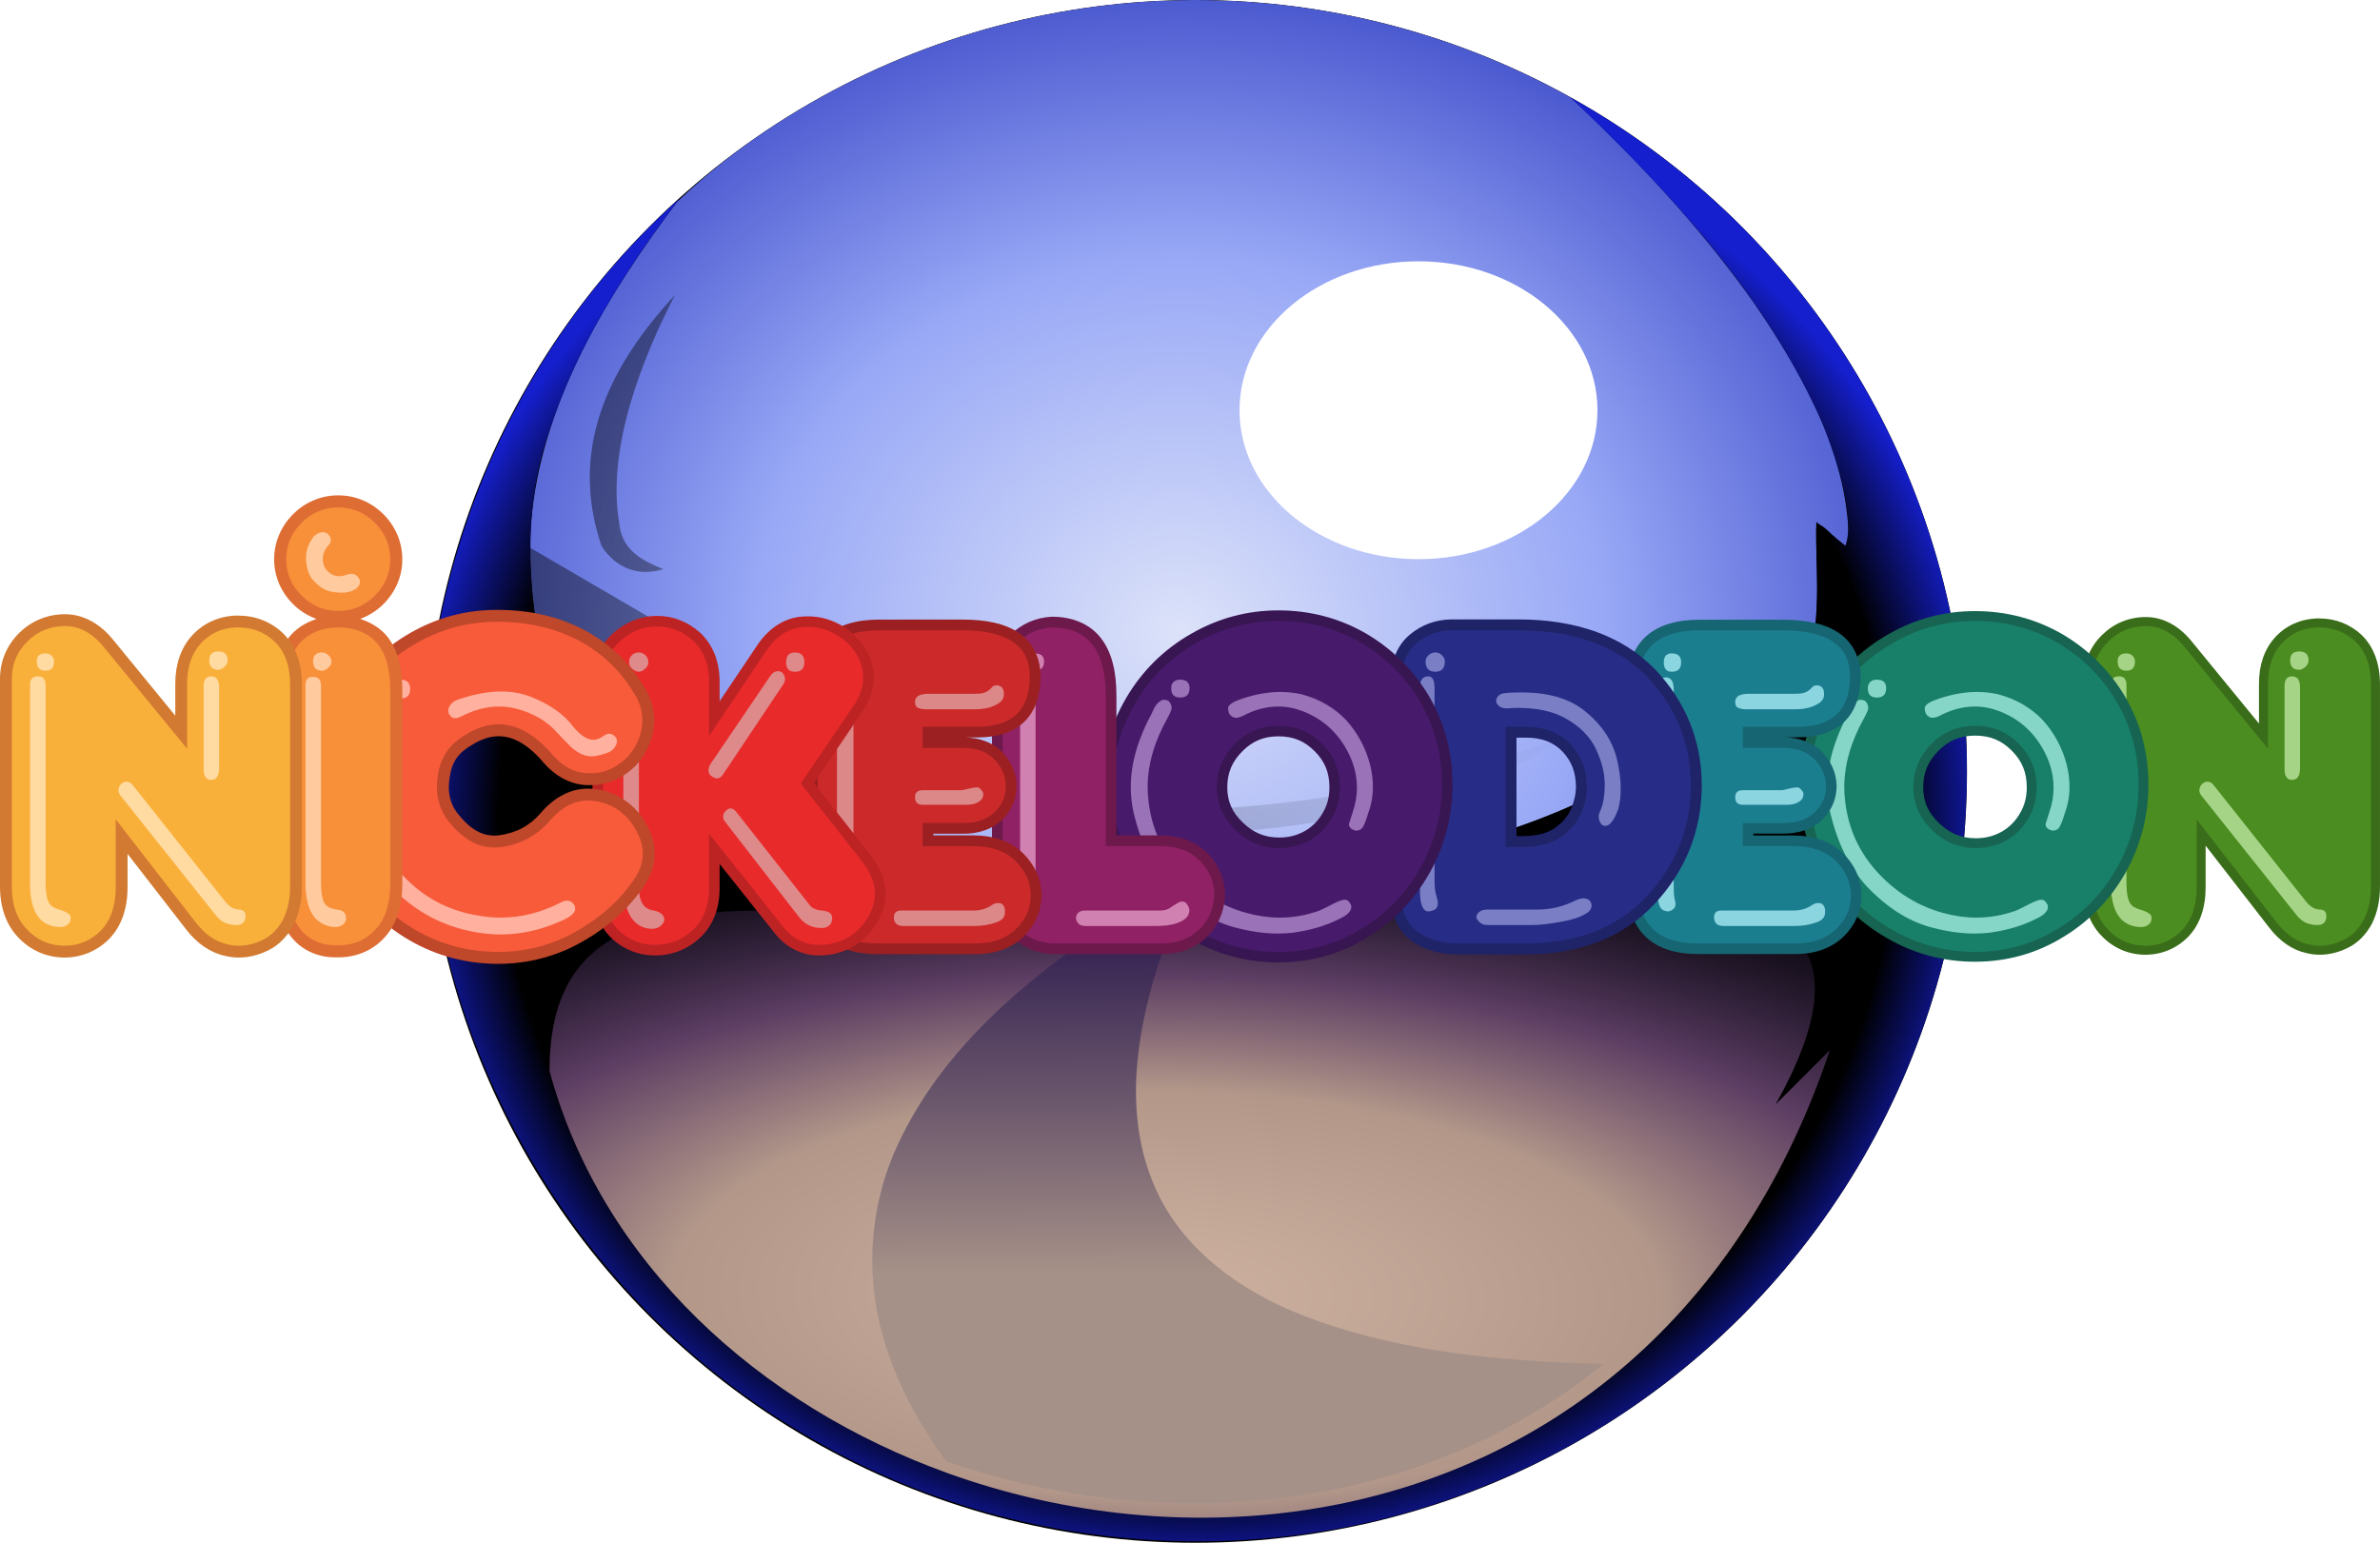
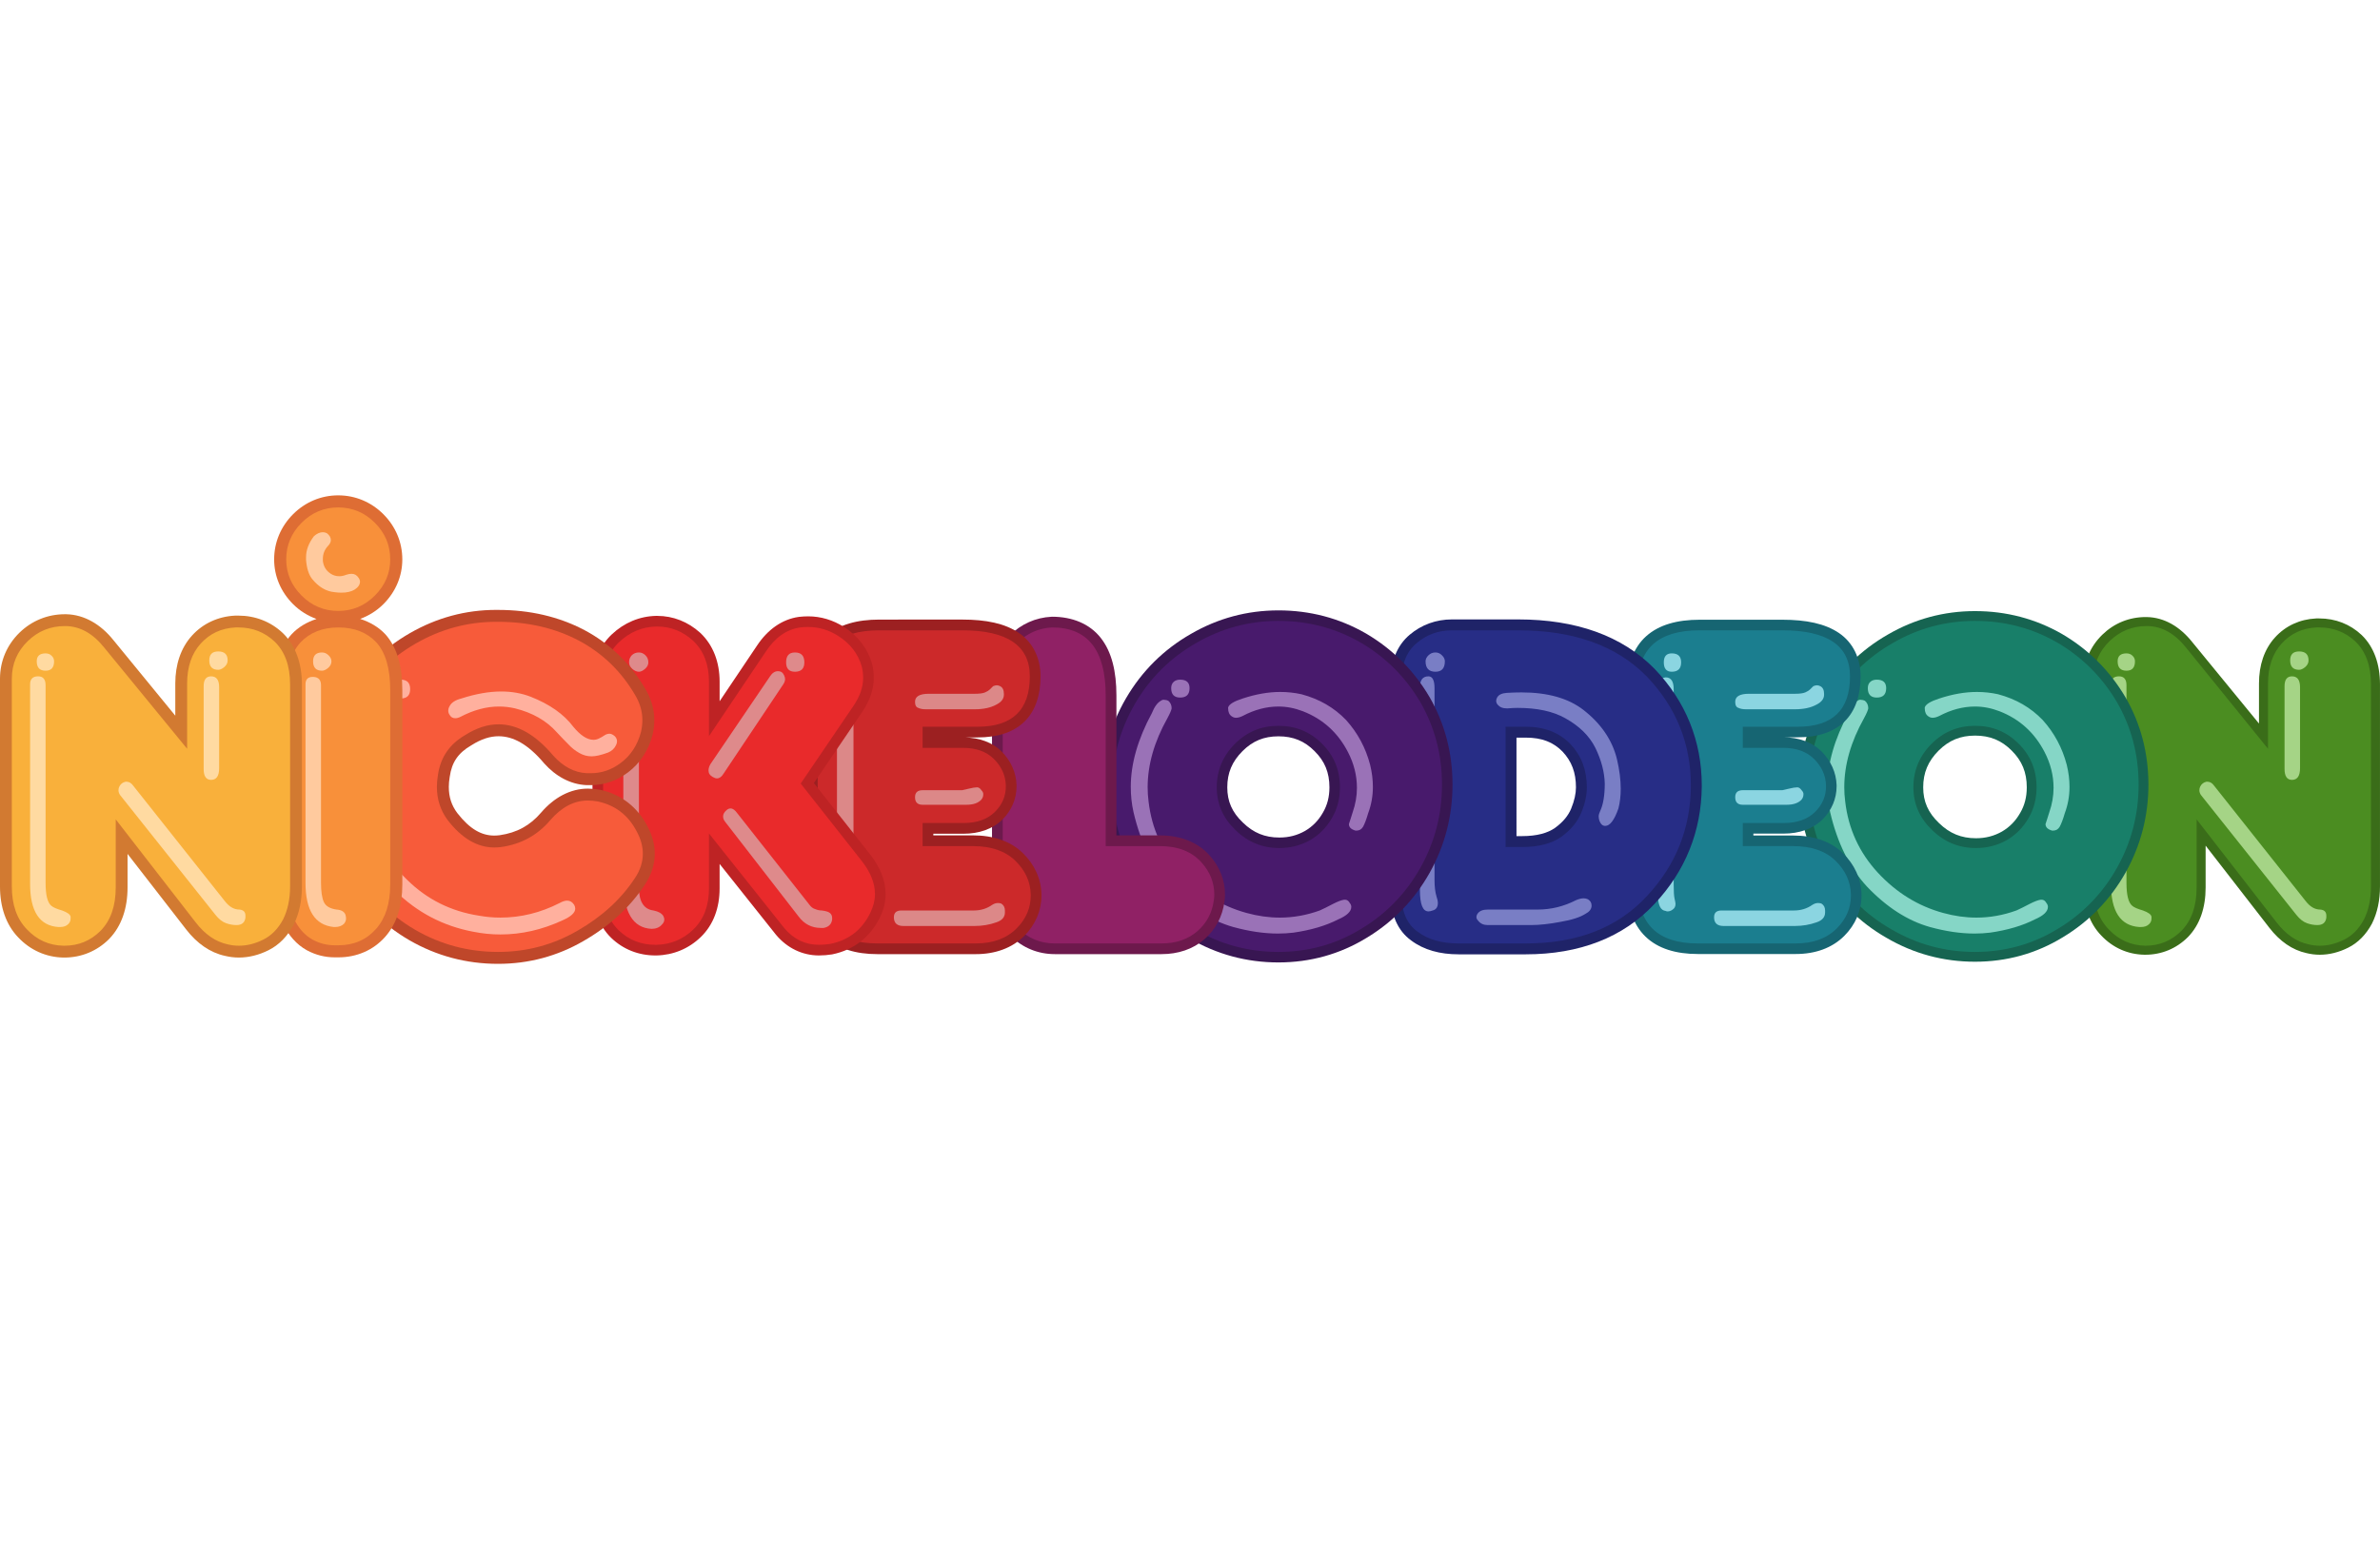
<svg xmlns="http://www.w3.org/2000/svg" xmlns:ns1="http://www.inkscape.org/namespaces/inkscape" xmlns:ns2="http://sodipodi.sourceforge.net/DTD/sodipodi-0.dtd" xmlns:xlink="http://www.w3.org/1999/xlink" width="549.164" height="356.039" id="svg2" version="1.1" ns1:version="1.0.2-2 (e86c870879, 2021-01-15)" ns2:docname="Nickelodeon_1981.svg">
  <defs id="defs4">
    <clipPath clipPathUnits="userSpaceOnUse" id="clipPath3298">
      <a transform="translate(-60.356,-9.307)" mask="none" id="a3300">
        <ellipse id="path3302" style="fill:none;stroke:#000000" transform="matrix(1.488,0,0,1.159,-199.492,-72.029)" cx="436.323" cy="274.198" rx="147.547" ry="177.778" />
      </a>
    </clipPath>
    <clipPath id="clipPath4524" clipPathUnits="userSpaceOnUse">
      <ellipse ry="140.057" rx="140.049" cy="145.907" cx="40.978" id="circle4526" style="fill:#ee7300;fill-opacity:1;stroke:none" />
    </clipPath>
    <radialGradient r="530.524" fy="561.234" fx="529.134" cy="561.234" cx="529.134" gradientTransform="matrix(1.032,0.017,-0.016,0.983,-7.956,0.798)" gradientUnits="userSpaceOnUse" id="radialGradient4520" xlink:href="#linearGradient1236" ns1:collect="always" />
    <radialGradient gradientUnits="userSpaceOnUse" gradientTransform="matrix(1.829,0.027,-0.011,0.754,-414.777,189.288)" r="438.572" fy="909.316" fx="510.356" cy="909.316" cx="510.356" id="radialGradient1557" xlink:href="#linearGradient1563" ns1:collect="always" />
    <linearGradient gradientUnits="userSpaceOnUse" y2="876.44" x2="456.589" y1="636.506" x1="455.135" id="linearGradient1346" xlink:href="#linearGradient1344" ns1:collect="always" />
    <linearGradient gradientUnits="userSpaceOnUse" y2="602.595" x2="306.695" y1="905.424" x1="301.873" id="linearGradient1258" xlink:href="#linearGradient1266" ns1:collect="always" />
    <radialGradient gradientUnits="userSpaceOnUse" gradientTransform="matrix(1.032,0.017,-0.016,0.983,-7.956,0.798)" r="530.524" fy="561.234" fx="529.134" cy="561.234" cx="529.134" id="radialGradient1238" xlink:href="#linearGradient1236" ns1:collect="always" />
    <radialGradient gradientUnits="userSpaceOnUse" gradientTransform="matrix(1.104,0,-5.8741707e-4,0.963,-58.841,-59.862)" r="453.648" fy="511.556" fx="521.596" cy="511.556" cx="521.596" id="radialGradient1220" xlink:href="#linearGradient1218" ns1:collect="always" />
    <linearGradient gradientTransform="matrix(3.78,0,0,3.78,374.256,-22.326)" gradientUnits="userSpaceOnUse" y2="138.909" x2="110.517" y1="27.452" x1="-323.581" id="linearGradient889" xlink:href="#linearGradient887" ns1:collect="always" />
    <linearGradient id="linearGradient887" ns1:collect="always">
      <stop id="stop883" offset="0" style="stop-color:#000000;stop-opacity:1" />
      <stop id="stop885" offset="1" style="stop-color:#000000;stop-opacity:0;" />
    </linearGradient>
    <linearGradient id="linearGradient1218" ns1:collect="always">
      <stop id="stop1214" offset="0" style="stop-color:#dce2f9;stop-opacity:1" />
      <stop style="stop-color:#98a8f6;stop-opacity:1" offset="0.584" id="stop1222" />
      <stop id="stop1216" offset="1" style="stop-color:#4a58cf;stop-opacity:1" />
    </linearGradient>
    <linearGradient id="linearGradient1236" ns1:collect="always">
      <stop id="stop1232" offset="0" style="stop-color:#000000;stop-opacity:1" />
      <stop style="stop-color:#000000;stop-opacity:1" offset="0.873" id="stop1240" />
      <stop id="stop1234" offset="1" style="stop-color:#151fcd;stop-opacity:1" />
    </linearGradient>
    <linearGradient ns1:collect="always" id="linearGradient1266">
      <stop style="stop-color:#cfb4a0;stop-opacity:1" offset="0" id="stop1260" />
      <stop id="stop1552" offset="0.695" style="stop-color:#4f365f;stop-opacity:1" />
      <stop style="stop-color:#432c58;stop-opacity:0" offset="1" id="stop1264" />
    </linearGradient>
    <linearGradient id="linearGradient1344" ns1:collect="always">
      <stop id="stop1340" offset="0" style="stop-color:#352252;stop-opacity:1" />
      <stop id="stop1342" offset="1" style="stop-color:#a69188;stop-opacity:1" />
    </linearGradient>
    <linearGradient ns1:collect="always" id="linearGradient1563">
      <stop style="stop-color:#ceb1a0;stop-opacity:1" offset="0" id="stop1559" />
      <stop id="stop1565" offset="0.42" style="stop-color:#b3988a;stop-opacity:1" />
      <stop style="stop-color:#5c3d63;stop-opacity:1" offset="0.665" id="stop1567" />
      <stop style="stop-color:#38264e;stop-opacity:0.02" offset="1" id="stop1561" />
    </linearGradient>
    <clipPath id="clipPath4524-4" clipPathUnits="userSpaceOnUse">
-       <ellipse ry="140.057" rx="140.049" cy="145.907" cx="40.978" id="circle4526-0" style="fill:#ee7300;fill-opacity:1;stroke:none" />
-     </clipPath>
+       </clipPath>
    <radialGradient gradientUnits="userSpaceOnUse" gradientTransform="matrix(1.104,0,-5.8741707e-4,0.963,-58.841,-59.862)" r="453.648" fy="511.556" fx="521.596" cy="511.556" cx="521.596" id="radialGradient1220-9" xlink:href="#linearGradient1218-4" ns1:collect="always" />
    <linearGradient id="linearGradient1218-4" ns1:collect="always">
      <stop id="stop1214-8" offset="0" style="stop-color:#dce2f9;stop-opacity:1" />
      <stop style="stop-color:#98a8f6;stop-opacity:1" offset="0.584" id="stop1222-8" />
      <stop id="stop1216-2" offset="1" style="stop-color:#4a58cf;stop-opacity:1" />
    </linearGradient>
    <filter color-interpolation-filters="sRGB" height="1.051" y="-0.025" width="1.034" x="-0.017" id="filter4528-4" ns1:collect="always">
      <feGaussianBlur id="feGaussianBlur4530-5" stdDeviation="6.413" ns1:collect="always" />
    </filter>
    <linearGradient gradientTransform="matrix(3.78,0,0,3.78,374.256,-22.326)" gradientUnits="userSpaceOnUse" y2="138.909" x2="110.517" y1="27.452" x1="-323.581" id="linearGradient889-5" xlink:href="#linearGradient887-1" ns1:collect="always" />
    <linearGradient id="linearGradient887-1" ns1:collect="always">
      <stop id="stop883-7" offset="0" style="stop-color:#000000;stop-opacity:1" />
      <stop id="stop885-1" offset="1" style="stop-color:#000000;stop-opacity:0;" />
    </linearGradient>
    <filter color-interpolation-filters="sRGB" height="1.159" y="-0.079" width="1.079" x="-0.04" id="filter4508-1" ns1:collect="always">
      <feGaussianBlur id="feGaussianBlur4510-5" stdDeviation="12.227" ns1:collect="always" />
    </filter>
    <radialGradient r="530.524" fy="561.234" fx="529.134" cy="561.234" cx="529.134" gradientTransform="matrix(1.032,0.017,-0.016,0.983,-7.956,0.798)" gradientUnits="userSpaceOnUse" id="radialGradient4520-2" xlink:href="#linearGradient1236-7" ns1:collect="always" />
    <linearGradient id="linearGradient1236-7" ns1:collect="always">
      <stop id="stop1232-6" offset="0" style="stop-color:#000000;stop-opacity:1" />
      <stop style="stop-color:#000000;stop-opacity:1" offset="0.873" id="stop1240-1" />
      <stop id="stop1234-4" offset="1" style="stop-color:#151fcd;stop-opacity:1" />
    </linearGradient>
    <filter color-interpolation-filters="sRGB" height="1.035" y="-0.017" width="1.033" x="-0.016" id="filter2077-2" ns1:collect="always">
      <feGaussianBlur id="feGaussianBlur2079-3" stdDeviation="7.177" ns1:collect="always" />
    </filter>
    <filter color-interpolation-filters="sRGB" height="1.993" y="-0.496" width="1.971" x="-0.485" id="filter1913-2" ns1:collect="always">
      <feGaussianBlur id="feGaussianBlur1915-2" stdDeviation="9.62" ns1:collect="always" />
    </filter>
    <radialGradient gradientUnits="userSpaceOnUse" gradientTransform="matrix(1.829,0.027,-0.011,0.754,-414.777,189.288)" r="438.572" fy="909.316" fx="510.356" cy="909.316" cx="510.356" id="radialGradient1557-1" xlink:href="#linearGradient1563-6" ns1:collect="always" />
    <linearGradient ns1:collect="always" id="linearGradient1563-6">
      <stop style="stop-color:#ceb1a0;stop-opacity:1" offset="0" id="stop1559-8" />
      <stop id="stop1565-5" offset="0.42" style="stop-color:#b3988a;stop-opacity:1" />
      <stop style="stop-color:#5c3d63;stop-opacity:1" offset="0.665" id="stop1567-7" />
      <stop style="stop-color:#38264e;stop-opacity:0.02" offset="1" id="stop1561-6" />
    </linearGradient>
    <filter color-interpolation-filters="sRGB" height="1.15" y="-0.075" width="1.073" x="-0.037" id="filter2065-1" ns1:collect="always">
      <feGaussianBlur id="feGaussianBlur2067-8" stdDeviation="13.363" ns1:collect="always" />
    </filter>
    <linearGradient gradientUnits="userSpaceOnUse" y2="876.44" x2="456.589" y1="636.506" x1="455.135" id="linearGradient1346-9" xlink:href="#linearGradient1344-2" ns1:collect="always" />
    <linearGradient id="linearGradient1344-2" ns1:collect="always">
      <stop id="stop1340-7" offset="0" style="stop-color:#352252;stop-opacity:1" />
      <stop id="stop1342-9" offset="1" style="stop-color:#a69188;stop-opacity:1" />
    </linearGradient>
    <filter color-interpolation-filters="sRGB" height="1.119" y="-0.06" width="1.095" x="-0.047" id="filter2173-5" ns1:collect="always">
      <feGaussianBlur id="feGaussianBlur2175-4" stdDeviation="10.083" ns1:collect="always" />
    </filter>
    <radialGradient ns1:collect="always" xlink:href="#linearGradient1218-4" id="radialGradient671" gradientUnits="userSpaceOnUse" gradientTransform="matrix(1.104,0,-5.8741707e-4,0.963,-58.841,-59.862)" cx="521.596" cy="511.556" fx="521.596" fy="511.556" r="453.648" />
    <filter ns1:collect="always" style="color-interpolation-filters:sRGB" id="filter3465" x="-0.123" width="1.246" y="-0.096" height="1.192">
      <feGaussianBlur ns1:collect="always" stdDeviation="2.549" id="feGaussianBlur3467" />
    </filter>
    <filter ns1:collect="always" style="color-interpolation-filters:sRGB" id="filter3469" x="-0.445" width="1.891" y="-0.061" height="1.123">
      <feGaussianBlur ns1:collect="always" stdDeviation="2.333" id="feGaussianBlur3471" />
    </filter>
    <filter ns1:collect="always" style="color-interpolation-filters:sRGB" id="filter3475" x="-0.106" width="1.212" y="-0.11" height="1.22">
      <feGaussianBlur ns1:collect="always" stdDeviation="2.7" id="feGaussianBlur3477" />
    </filter>
    <filter ns1:collect="always" style="color-interpolation-filters:sRGB" id="filter3513" x="-0.125" width="1.251" y="-0.095" height="1.19">
      <feGaussianBlur ns1:collect="always" stdDeviation="2.519" id="feGaussianBlur3515" />
    </filter>
    <filter ns1:collect="always" style="color-interpolation-filters:sRGB" id="filter3517" x="-0.142" width="1.283" y="-0.087" height="1.175">
      <feGaussianBlur ns1:collect="always" stdDeviation="2.287" id="feGaussianBlur3519" />
    </filter>
    <filter ns1:collect="always" style="color-interpolation-filters:sRGB" id="filter3521" x="-0.141" width="1.282" y="-0.088" height="1.175">
      <feGaussianBlur ns1:collect="always" stdDeviation="2.295" id="feGaussianBlur3523" />
    </filter>
    <filter ns1:collect="always" style="color-interpolation-filters:sRGB" id="filter3525" x="-0.111" width="1.221" y="-0.105" height="1.211">
      <feGaussianBlur ns1:collect="always" stdDeviation="2.575" id="feGaussianBlur3527" />
    </filter>
    <filter ns1:collect="always" style="color-interpolation-filters:sRGB" id="filter3529" x="-0.127" width="1.255" y="-0.094" height="1.188">
      <feGaussianBlur ns1:collect="always" stdDeviation="2.458" id="feGaussianBlur3531" />
    </filter>
    <filter ns1:collect="always" style="color-interpolation-filters:sRGB" id="filter3537" x="-0.142" width="1.283" y="-0.087" height="1.175">
      <feGaussianBlur ns1:collect="always" stdDeviation="2.287" id="feGaussianBlur3539" />
    </filter>
    <filter ns1:collect="always" style="color-interpolation-filters:sRGB" id="filter3541" x="-0.111" width="1.221" y="-0.105" height="1.211">
      <feGaussianBlur ns1:collect="always" stdDeviation="2.575" id="feGaussianBlur3543" />
    </filter>
    <filter ns1:collect="always" style="color-interpolation-filters:sRGB" id="filter3545" x="-0.123" width="1.246" y="-0.096" height="1.192">
      <feGaussianBlur ns1:collect="always" stdDeviation="2.549" id="feGaussianBlur3547" />
    </filter>
    <clipPath clipPathUnits="userSpaceOnUse" id="clipPath3604">
      <path style="font-weight:bold;font-size:108.494px;line-height:1;font-family:Frankfurt;-inkscape-font-specification:'Frankfurt Bold';text-decoration:none;text-decoration-line:none;text-decoration-color:#000000;letter-spacing:0px;word-spacing:0px;display:inline;fill:#f9b03b;fill-opacity:1;stroke:none;stroke-width:24.503;paint-order:fill markers stroke" d="m 40.212,172.792 v -15.072 q 0,-5.748 3.152,-9.218 3.152,-3.47 8.026,-3.708 0.318,0 0.662,0 4.874,0 8.344,3.258 3.576,3.47 3.576,9.88 v 46.645 q 0,4.344 -1.616,7.602 -1.748,3.258 -4.582,4.662 -2.808,1.404 -5.615,1.404 -1.298,0 -2.596,-0.318 -4.132,-0.874 -7.39,-5.086 L 23.737,189.082 v 15.734 q 0,6.384 -3.47,9.959 -3.47,3.47 -8.37,3.47 -0.106,0 -0.212,0 -4.98,-0.106 -8.45,-3.788 -3.47,-3.576 -3.47,-9.88 v -47.943 q 0,-5.112 3.682,-8.688 3.576,-3.47 8.556,-3.47 0.106,0 0.238,0 4.98,0.106 8.873,5.006 z" id="path3606" />
    </clipPath>
    <clipPath clipPathUnits="userSpaceOnUse" id="clipPath3628">
      <path id="path3630" style="font-weight:bold;font-size:108.494px;line-height:1;font-family:Frankfurt;-inkscape-font-specification:'Frankfurt Bold';text-decoration:none;text-decoration-line:none;text-decoration-color:#000000;letter-spacing:0px;word-spacing:0px;display:inline;fill:#f8903a;fill-opacity:1;stroke:none;stroke-width:25.813;paint-order:fill markers stroke" d="m 75.078,117.098 q 4.911,0 8.455,3.544 3.544,3.544 3.544,8.455 0,4.8 -3.544,8.343 -3.544,3.544 -8.455,3.544 -4.911,0 -8.455,-3.544 -3.544,-3.544 -3.544,-8.343 0,-4.911 3.544,-8.455 3.544,-3.544 8.455,-3.544 z m 11.999,42.132 v 44.923 q 0,6.516 -3.258,10.198 -3.364,3.788 -8.688,3.788 -0.424,0 -0.874,0 -2.702,0 -5.086,-1.298 -2.728,-1.51 -4.344,-4.874 -1.748,-3.258 -1.748,-8.026 v -44.711 q 0,-7.364 3.258,-10.939 3.258,-3.496 8.794,-3.496 5.536,0 8.794,3.496 3.152,3.576 3.152,10.939 z" />
    </clipPath>
    <clipPath clipPathUnits="userSpaceOnUse" id="clipPath3668">
      <path style="font-weight:bold;font-size:108.494px;line-height:1;font-family:Frankfurt;-inkscape-font-specification:'Frankfurt Bold';text-decoration:none;text-decoration-line:none;text-decoration-color:#000000;letter-spacing:0px;word-spacing:0px;display:inline;fill:#f75b3a;fill-opacity:1;stroke:none;stroke-width:24.503;paint-order:fill markers stroke" d="m 111.964,143.496 q 10.41,0 18.647,4.344 8.158,4.344 12.926,12.476 1.722,2.834 1.722,5.854 0,1.324 -0.318,2.728 -1.192,4.556 -4.662,7.152 -3.152,2.384 -6.94,2.384 -0.45,0 -0.874,0 -4.344,-0.212 -7.814,-4.106 -6.066,-7.178 -12.582,-7.178 -3.788,0 -7.708,2.49 -5.43,3.152 -6.278,9.244 -0.238,1.404 -0.238,2.702 0,4.344 2.516,7.708 4.874,6.278 10.728,6.278 0.768,0 1.616,-0.106 6.86,-0.98 11.284,-6.172 3.92,-4.556 8.688,-4.556 1.086,0 2.278,0.212 6.092,1.298 9.006,6.94 1.404,2.596 1.404,5.112 0,2.914 -1.828,5.642 -4.768,7.258 -13.244,12.131 -8.45,4.9 -18.33,4.9 -10.304,0 -19.098,-5.086 -8.794,-5.112 -13.88,-14.012 -5.218,-8.794 -5.218,-18.886 0,-10.41 5.086,-19.204 5.112,-8.794 14.118,-13.986 8.688,-5.006 18.541,-5.006 0.238,0 0.45,0 z" id="path3670" />
    </clipPath>
    <clipPath clipPathUnits="userSpaceOnUse" id="clipPath3692">
      <path style="font-weight:bold;font-size:108.494px;line-height:1;font-family:Frankfurt;-inkscape-font-specification:'Frankfurt Bold';text-decoration:none;text-decoration-line:none;text-decoration-color:#000000;letter-spacing:0px;word-spacing:0px;display:inline;fill:#e92a2b;fill-opacity:1;stroke:none;stroke-width:24.503;paint-order:fill markers stroke" d="m 136.201,157.72 q 0,-6.066 3.682,-9.536 3.708,-3.496 8.582,-3.602 0.106,0 0.212,0 4.662,0 8.264,3.258 3.682,3.47 3.682,9.456 v 12.582 l 13.138,-19.548 q 3.232,-4.874 7.92,-5.536 0.954,-0.106 1.828,-0.106 3.682,0 6.94,2.066 4.132,2.622 5.43,7.046 0.318,1.324 0.318,2.622 0,3.152 -2.172,6.384 l -12.237,18.012 14.197,18.012 q 2.94,3.814 2.94,7.496 0,2.172 -1.086,4.344 -2.834,5.854 -9.218,7.152 -1.298,0.212 -2.622,0.212 -4.768,0 -8.026,-3.894 L 160.623,192.34 v 12.688 q 0,5.96 -3.576,9.43 -3.576,3.47 -8.582,3.576 -0.106,0 -0.212,0 -4.98,0 -8.476,-3.364 -3.576,-3.47 -3.576,-10.092 z" id="path3694" />
    </clipPath>
    <clipPath clipPathUnits="userSpaceOnUse" id="clipPath3716">
      <path style="font-weight:bold;font-size:108.494px;line-height:1;font-family:Frankfurt;-inkscape-font-specification:'Frankfurt Bold';text-decoration:none;text-decoration-line:none;text-decoration-color:#000000;letter-spacing:0px;word-spacing:0px;display:inline;fill:#cc292a;fill-opacity:1;stroke:none;stroke-width:24.503;paint-order:fill markers stroke" d="m 199.933,145.457 h 19.098 q 15.628,0 15.628,10.622 0,11.628 -12.052,11.628 h -12.688 v 4.874 h 9.324 q 4.556,0 7.152,2.596 2.622,2.622 2.728,6.092 0,0.106 0,0.212 0,3.364 -2.49,5.854 -2.622,2.596 -7.284,2.596 h -9.43 v 5.324 h 11.602 q 6.304,0 9.774,3.364 3.47,3.364 3.576,7.814 0,0.106 0,0.212 0,4.344 -3.258,7.602 -3.47,3.47 -9.43,3.47 h -22.674 q -13.8,0 -13.8,-13.35 v -46.221 q 0,-12.688 14.224,-12.688 z" id="path3718" />
    </clipPath>
    <clipPath clipPathUnits="userSpaceOnUse" id="clipPath3740">
      <path style="font-weight:bold;font-size:108.494px;line-height:1;font-family:Frankfurt;-inkscape-font-specification:'Frankfurt Bold';text-decoration:none;text-decoration-line:none;text-decoration-color:#000000;letter-spacing:0px;word-spacing:0px;display:inline;fill:#902165;fill-opacity:1;stroke:none;stroke-width:24.503;paint-order:fill markers stroke" d="m 228.406,157.72 q 0,-5.96 3.337,-9.324 3.364,-3.364 8.052,-3.602 12.37,0 12.37,15.734 v 34.725 h 12.476 q 6.278,0 9.642,3.788 2.94,3.258 2.94,7.39 0,0.662 -0.106,1.298 -0.556,4.344 -3.814,7.178 -3.258,2.808 -8.238,2.808 H 240.431 q -4.98,0 -8.45,-3.47 -3.576,-3.364 -3.576,-8.794 z" id="path3742" />
    </clipPath>
    <clipPath clipPathUnits="userSpaceOnUse" id="clipPath3764">
      <path id="path3766" style="font-weight:bold;font-size:108.494px;line-height:1;font-family:Frankfurt;-inkscape-font-specification:'Frankfurt Bold';text-decoration:none;text-decoration-line:none;text-decoration-color:#000000;letter-spacing:0px;word-spacing:0px;display:inline;fill:#481a6c;fill-opacity:1;stroke:none;stroke-width:24.503;paint-order:fill markers stroke" d="m 292.016,143.285 c -6.799,0 -13.128,1.703 -18.99,5.111 -5.933,3.39 -10.631,8.053 -14.092,13.986 -3.479,6.004 -5.219,12.37 -5.219,19.098 0,6.869 1.696,13.235 5.086,19.098 3.337,5.863 7.973,10.488 13.906,13.879 5.933,3.479 12.369,5.219 19.309,5.219 6.94,0 13.306,-1.775 19.098,-5.324 5.774,-3.479 10.331,-8.176 13.668,-14.092 3.32,-5.933 4.98,-12.334 4.98,-19.203 0,-6.887 -1.661,-13.218 -4.98,-18.992 -3.408,-5.792 -7.999,-10.383 -13.773,-13.773 -5.792,-3.337 -12.123,-5.006 -18.992,-5.006 z m 0,24.209 c 3.973,0 7.329,1.378 10.066,4.133 2.755,2.737 4.133,6.091 4.133,10.064 0,2.613 -0.61,4.963 -1.828,7.047 -1.236,2.172 -2.904,3.875 -5.006,5.111 -2.172,1.236 -4.557,1.854 -7.152,1.854 -3.903,0 -7.266,-1.376 -10.092,-4.131 -2.896,-2.755 -4.344,-6.049 -4.344,-9.881 0,-3.903 1.413,-7.266 4.238,-10.092 2.755,-2.737 6.082,-4.105 9.984,-4.105 z" />
    </clipPath>
    <clipPath clipPathUnits="userSpaceOnUse" id="clipPath3788">
      <path id="path3790" style="font-weight:bold;font-size:108.494px;line-height:1;font-family:Frankfurt;-inkscape-font-specification:'Frankfurt Bold';text-decoration:none;text-decoration-line:none;text-decoration-color:#000000;letter-spacing:0px;word-spacing:0px;display:inline;fill:#272d86;fill-opacity:1;stroke:none;stroke-width:24.503;paint-order:fill markers stroke" d="m 332.066,145.457 c -3.108,0 -5.82,0.979 -8.133,2.939 -2.313,1.942 -3.469,4.759 -3.469,8.449 v 49.797 c 0,3.832 1.227,6.623 3.682,8.371 2.384,1.801 5.527,2.701 9.43,2.701 h 15.521 c 11.867,0 21.163,-3.619 27.891,-10.859 6.71,-7.152 10.111,-15.61 10.199,-25.375 v -0.213 c 0,-9.695 -3.401,-18.091 -10.199,-25.189 -6.957,-7.081 -16.836,-10.621 -29.639,-10.621 z m 12.369,22.25 h 4.662 c 4.273,0 7.707,1.332 10.303,3.998 2.525,2.684 3.789,6.013 3.789,9.986 0,1.819 -0.434,3.779 -1.299,5.881 -0.865,2.084 -2.385,3.92 -4.557,5.51 -2.243,1.589 -5.279,2.383 -9.111,2.383 h -3.787 z" />
    </clipPath>
    <clipPath clipPathUnits="userSpaceOnUse" id="clipPath3812">
      <path style="font-weight:bold;font-size:108.494px;line-height:1;font-family:Frankfurt;-inkscape-font-specification:'Frankfurt Bold';text-decoration:none;text-decoration-line:none;text-decoration-color:#000000;letter-spacing:0px;word-spacing:0px;display:inline;fill:#1b7e8f;fill-opacity:1;stroke:none;stroke-width:24.503;paint-order:fill markers stroke" d="m 389.183,145.457 h 19.098 q 15.628,0 15.628,10.622 0,11.628 -12.052,11.628 h -12.688 v 4.874 h 9.324 q 4.556,0 7.152,2.596 2.622,2.622 2.728,6.092 0,0.106 0,0.212 0,3.364 -2.49,5.854 -2.622,2.596 -7.284,2.596 h -9.43 v 5.324 h 11.602 q 6.304,0 9.774,3.364 3.47,3.364 3.576,7.814 0,0.106 0,0.212 0,4.344 -3.258,7.602 -3.47,3.47 -9.43,3.47 h -22.674 q -13.8,0 -13.8,-13.35 v -46.221 q 0,-12.688 14.224,-12.688 z" id="path3814" />
    </clipPath>
    <clipPath clipPathUnits="userSpaceOnUse" id="clipPath3836">
      <path id="path3838" style="font-weight:bold;font-size:108.494px;line-height:1;font-family:Frankfurt;-inkscape-font-specification:'Frankfurt Bold';text-decoration:none;text-decoration-line:none;text-decoration-color:#000000;letter-spacing:0px;word-spacing:0px;display:inline;fill:#187f69;fill-opacity:1;stroke:none;stroke-width:24.503;paint-order:fill markers stroke" d="m 452.758,143.285 c -6.799,0 -13.13,1.703 -18.992,5.111 -5.933,3.39 -10.631,8.053 -14.092,13.986 -3.479,6.004 -5.219,12.37 -5.219,19.098 0,6.869 1.696,13.235 5.086,19.098 3.337,5.863 7.973,10.488 13.906,13.879 5.933,3.479 12.371,5.219 19.311,5.219 6.94,0 13.306,-1.775 19.098,-5.324 5.774,-3.479 10.329,-8.176 13.666,-14.092 3.32,-5.933 4.98,-12.334 4.98,-19.203 0,-6.887 -1.661,-13.218 -4.98,-18.992 -3.408,-5.792 -7.999,-10.383 -13.773,-13.773 -5.792,-3.337 -12.121,-5.006 -18.99,-5.006 z m 0,24.209 c 3.973,0 7.327,1.378 10.064,4.133 2.755,2.737 4.133,6.091 4.133,10.064 0,2.613 -0.61,4.963 -1.828,7.047 -1.236,2.172 -2.904,3.875 -5.006,5.111 -2.172,1.236 -4.557,1.854 -7.152,1.854 -3.903,0 -7.266,-1.376 -10.092,-4.131 -2.896,-2.755 -4.344,-6.049 -4.344,-9.881 0,-3.903 1.413,-7.266 4.238,-10.092 2.755,-2.737 6.084,-4.105 9.986,-4.105 z" />
    </clipPath>
    <clipPath clipPathUnits="userSpaceOnUse" id="clipPath3860">
      <path style="font-weight:bold;font-size:108.494px;line-height:1;font-family:Frankfurt;-inkscape-font-specification:'Frankfurt Bold';text-decoration:none;text-decoration-line:none;text-decoration-color:#000000;letter-spacing:0px;word-spacing:0px;display:inline;fill:#4b8d21;fill-opacity:1;stroke:none;stroke-width:24.503;paint-order:fill markers stroke" d="m 520.36,172.792 v -15.072 q 0,-5.748 3.152,-9.218 3.152,-3.47 8.026,-3.708 0.318,0 0.662,0 4.874,0 8.344,3.258 3.576,3.47 3.576,9.88 v 46.645 q 0,4.344 -1.616,7.602 -1.748,3.258 -4.582,4.662 -2.808,1.404 -5.615,1.404 -1.298,0 -2.596,-0.318 -4.132,-0.874 -7.39,-5.086 L 503.884,189.082 v 15.734 q 0,6.384 -3.47,9.959 -3.47,3.47 -8.37,3.47 -0.106,0 -0.212,0 -4.98,-0.106 -8.45,-3.788 -3.47,-3.576 -3.47,-9.88 v -47.943 q 0,-5.112 3.682,-8.688 3.576,-3.47 8.556,-3.47 0.106,0 0.238,0 4.98,0.106 8.873,5.006 z" id="path3862" />
    </clipPath>
  </defs>
  <ns2:namedview id="base" pagecolor="#ffffff" bordercolor="#666666" borderopacity="1.0" ns1:pageopacity="0.0" ns1:pageshadow="2" ns1:zoom="1" ns1:cx="312.88196" ns1:cy="204.23746" ns1:document-units="px" ns1:current-layer="layer1" showgrid="false" fit-margin-top="0" fit-margin-left="0" fit-margin-right="0" fit-margin-bottom="0" ns1:window-width="1366" ns1:window-height="705" ns1:window-x="-8" ns1:window-y="-8" ns1:window-maximized="1" ns1:document-rotation="0" ns1:snap-nodes="true" ns1:snap-bbox="false" ns1:bbox-paths="false" ns1:bbox-nodes="true" ns1:snap-global="false" ns1:snap-smooth-nodes="false" showguides="true" ns1:guide-bbox="true" />
  <g ns1:label="Layer 1" ns1:groupmode="layer" id="layer1" transform="translate(-224.118,-546.942)" style="display:inline;opacity:1">
    <g id="g3976">
      <g id="g1591">
        <g clip-path="url(#clipPath4524-4)" transform="matrix(1.271,0,0,1.271,447.897,539.505)" id="g4518">
          <path id="rect4317" style="fill:#000000;stroke:none;stroke-width:0.36;stroke-opacity:1;paint-order:fill markers stroke;stop-color:#000000" d="M -129.045,-14.842 H 226.989 V 313.931 H -129.045 Z" />
          <path id="path877" style="fill:url(#radialGradient671);fill-opacity:1;stroke:none;filter:url(#filter4528-4)" d="M 781.039,64.473 C 649.938,-7.578 487.795,-19.44 347.666,32.951 283.371,56.871 222.778,92.625 173.036,139.957 126.088,202.594 82.81,272.846 73.802,352.162 c -4.752,41.053 3.026,82.11 11.051,122.239 7.482,-5.537 14.965,-11.074 22.447,-16.611 29.747,56.902 89.822,89.383 147.994,110.529 109.176,37.644 227.184,44.311 341.448,32.649 87.369,-10.334 176.762,-31.035 250.372,-81.381 20.715,-14.633 39.664,-32.193 53.942,-53.268 3.367,10.102 6.734,20.203 10.102,30.305 27.342,-16.031 42.895,-47.087 42.679,-78.42 0.901,-19.651 -0.857,-39.306 -0.253,-58.961 7.408,6.061 14.815,12.122 22.223,18.184 C 976.874,315.543 945.101,258.991 911.068,209.475 873.529,156.311 828.634,108.699 781.039,64.473 Z" transform="matrix(0.265,0,0,0.265,-99.018,5.426)" />
          <path style="fill:url(#linearGradient889-5);fill-opacity:1;stroke:none;filter:url(#filter4508-1)" d="m 171.727,203.678 c -48.68,52.343 -71.749,108.627 -50.508,171.727 0,0 13.425,25.009 42.426,16.162 -14.786,-6.091 -28.741,-13.011 -30.305,-32.324 -8.361,-50.882 16.038,-112.641 38.387,-155.564 z m -119.199,161.625 -2.02,135.361 56.793,-42.875 C 221.13,569.213 578.816,629.622 791.959,502.684 664.377,550.418 409.637,608.47 169.705,472.379 l 4.041,-36.365 z" transform="matrix(0.265,0,0,0.265,-99.018,5.426)" id="path879" ns1:connector-curvature="0" ns2:nodetypes="cccccccccccc" />
          <path id="path65" style="fill:url(#radialGradient4520-2);fill-opacity:1;stroke:none;filter:url(#filter2077-2)" d="m 781.039,64.473 c 69.462,65.576 136.827,137.564 176.092,225.843 10.392,24.839 23.282,65.912 16.355,85.211 -6.045,-2.475 -19.787,-21.636 -20.001,-11.47 -0.081,40.121 7.335,87.71 -24.844,118.566 -12.398,17.36 -21.161,13.779 -23.646,-4.491 -4.247,-28.015 -19.899,17.768 -32.772,21.278 C 805.84,557.995 717.156,582.38 631.607,596.391 507.502,614.202 378.074,609.472 258.545,569.467 199.08,548.313 137.787,515.755 107.301,457.789 99.818,463.326 92.336,468.863 84.854,474.4 71.799,416.249 65.323,354.371 85.587,296.962 104.524,238.662 137.915,186.214 174.75,137.689 49.994,248.889 -15.875,421.849 3.77,587.86 20.905,750.646 118.987,902.16 260.5,984.426 400.835,1068.449 580.725,1081.098 731.434,1017.528 882.952,955.912 1001.209,819.765 1041.027,661.121 1083.465,500.777 1044.052,321.715 937.996,194.127 894.74,141.271 841.106,96.979 781.039,64.473 Z" transform="matrix(0.265,0,0,0.265,-99.018,5.426)" />
          <ellipse style="fill:#ffffff;fill-opacity:1;stroke:none;filter:url(#filter1913-2)" id="path900" cx="74.436" cy="68.617" rx="23.787" ry="23.252" transform="matrix(1.366,0,0,1.163,-20.23,0.536)" />
          <path style="fill:url(#radialGradient1557-1);fill-opacity:1;stroke:none;filter:url(#filter2065-1)" d="m 823.486,614.936 c -84.333,-0.33 -199.115,15.966 -310.441,20.848 -1.479,0.065 -2.969,0.181 -4.447,0.242 -17.968,0.739 -35.775,0.74 -53.463,0.48 -83.064,-1.218 -161.856,-11.352 -225.17,-11.041 -86.764,0.426 -144.46,20.465 -144.25,109.945 35.48,131.244 143.406,229.087 273.301,275.729 149.651,53.736 328.44,39.443 459.33,-70.232 61.335,-51.394 112.169,-123.68 144.512,-219.781 l -37.143,37.143 C 990.011,643.271 931.915,615.36 823.486,614.936 Z" transform="matrix(0.265,0,0,0.265,-99.018,5.426)" id="path1245" ns1:connector-curvature="0" ns2:nodetypes="ccccccccccc" />
          <path id="path1228" style="fill:url(#linearGradient1346-9);fill-opacity:1;stroke:none;filter:url(#filter2173-5)" d="m 455.135,636.506 c -52.691,38.081 -101.819,84.952 -129.152,144.943 -22.091,47.603 -24.341,103.489 -7.038,152.943 9.265,27.459 23.221,53.224 40.071,76.746 117.896,42.457 253.051,41.872 367.363,-11.664 33.024,-15.421 64.038,-35.148 91.967,-58.568 -70.91,-1.707 -143.196,-8.234 -209.664,-34.657 -43.828,-17.457 -85.253,-48.071 -103.905,-92.711 -21.285,-49.969 -13.843,-106.726 1.434,-157.249 1.083,-8.591 13.551,-24.803 -2.662,-20.075 -16.131,0.545 -32.277,0.529 -48.414,0.292 z" transform="matrix(0.26,0,0,0.252,-97.647,16.366)" />
        </g>
      </g>
      <g id="g3897" style="display:inline" transform="translate(227.083,546.942)">
        <path id="path3563" style="font-weight:bold;font-size:108.494px;line-height:1;font-family:Frankfurt;-inkscape-font-specification:'Frankfurt Bold';text-decoration:none;text-decoration-line:none;text-decoration-color:#000000;letter-spacing:0px;word-spacing:0px;fill:#3a6d19;fill-opacity:1;stroke:none;stroke-width:24.503;paint-order:fill markers stroke" d="m 492.15,142.396 c -3.803,0 -7.274,1.409 -10.004,4.059 h -0.002 c -2.81,2.729 -4.312,6.272 -4.312,10.18 v 47.943 c 0,4.581 1.319,8.497 4.053,11.318 2.645,2.799 6.088,4.345 9.902,4.426 0.015,8.3e-4 0.03,0.001 0.045,0.002 h 0.213 c 3.757,0 7.18,-1.419 9.84,-4.078 0.007,-0.008 0.014,-0.015 0.021,-0.023 2.744,-2.827 4.059,-6.774 4.059,-11.406 v -9.662 l 14.711,18.959 c 2.38,3.077 5.275,5.13 8.566,5.838 1.015,0.246 2.04,0.373 3.064,0.373 2.217,0 4.423,-0.563 6.543,-1.623 h 0.002 c 2.308,-1.145 4.158,-3.067 5.484,-5.539 0.011,-0.019 0.021,-0.039 0.031,-0.059 1.241,-2.502 1.832,-5.372 1.832,-8.525 v -46.646 c 0,-4.66 -1.366,-8.612 -4.209,-11.371 -0.008,-0.008 -0.015,-0.016 -0.023,-0.023 -2.667,-2.505 -6.055,-3.822 -9.768,-3.822 h -0.662 c -0.034,5.1e-4 -0.068,0.002 -0.102,0.004 -3.719,0.182 -7.019,1.694 -9.463,4.385 -2.486,2.736 -3.693,6.405 -3.693,10.617 v 9.25 L 502.891,148.19 c -2.86,-3.599 -6.467,-5.706 -10.457,-5.791 -0.015,-8.3e-4 -0.03,-0.001 -0.045,-0.002 z" ns2:nodetypes="cccccccccccccccccccccccccccccccccc" />
-         <path style="font-weight:bold;font-size:108.494px;line-height:1;font-family:Frankfurt;-inkscape-font-specification:'Frankfurt Bold';text-decoration:none;text-decoration-line:none;text-decoration-color:#000000;letter-spacing:0px;word-spacing:0px;fill:#4b8d21;fill-opacity:1;stroke:none;stroke-width:24.503;paint-order:fill markers stroke" d="m 520.36,172.792 v -15.072 c 0,-3.832 1.051,-6.904 3.152,-9.218 2.101,-2.313 4.777,-3.549 8.026,-3.708 h 0.662 c 3.249,0 6.03,1.086 8.344,3.258 2.384,2.313 3.576,5.607 3.576,9.88 v 46.645 c 0,2.896 -0.539,5.43 -1.616,7.602 -1.165,2.172 -2.693,3.726 -4.582,4.662 -1.872,0.936 -3.744,1.404 -5.615,1.404 -0.865,0 -1.731,-0.106 -2.596,-0.318 -2.755,-0.583 -5.218,-2.278 -7.39,-5.086 L 503.884,189.082 v 15.734 c 0,4.256 -1.157,7.575 -3.47,9.959 -2.313,2.313 -5.103,3.47 -8.37,3.47 h -0.212 c -3.32,-0.071 -6.136,-1.333 -8.45,-3.788 -2.313,-2.384 -3.47,-5.677 -3.47,-9.88 v -47.943 c 0,-3.408 1.227,-6.304 3.682,-8.688 2.384,-2.313 5.236,-3.47 8.556,-3.47 h 0.238 c 3.32,0.071 6.278,1.739 8.873,5.006 z" id="path2559" ns2:nodetypes="cccccccccccccccccccccccccc" />
+         <path style="font-weight:bold;font-size:108.494px;line-height:1;font-family:Frankfurt;-inkscape-font-specification:'Frankfurt Bold';text-decoration:none;text-decoration-line:none;text-decoration-color:#000000;letter-spacing:0px;word-spacing:0px;fill:#4b8d21;fill-opacity:1;stroke:none;stroke-width:24.503;paint-order:fill markers stroke" d="m 520.36,172.792 v -15.072 c 0,-3.832 1.051,-6.904 3.152,-9.218 2.101,-2.313 4.777,-3.549 8.026,-3.708 h 0.662 c 3.249,0 6.03,1.086 8.344,3.258 2.384,2.313 3.576,5.607 3.576,9.88 v 46.645 c 0,2.896 -0.539,5.43 -1.616,7.602 -1.165,2.172 -2.693,3.726 -4.582,4.662 -1.872,0.936 -3.744,1.404 -5.615,1.404 -0.865,0 -1.731,-0.106 -2.596,-0.318 -2.755,-0.583 -5.218,-2.278 -7.39,-5.086 L 503.884,189.082 v 15.734 c 0,4.256 -1.157,7.575 -3.47,9.959 -2.313,2.313 -5.103,3.47 -8.37,3.47 c -3.32,-0.071 -6.136,-1.333 -8.45,-3.788 -2.313,-2.384 -3.47,-5.677 -3.47,-9.88 v -47.943 c 0,-3.408 1.227,-6.304 3.682,-8.688 2.384,-2.313 5.236,-3.47 8.556,-3.47 h 0.238 c 3.32,0.071 6.278,1.739 8.873,5.006 z" id="path2559" ns2:nodetypes="cccccccccccccccccccccccccc" />
        <path id="path2684" style="font-weight:bold;font-size:108.494px;line-height:1;font-family:Frankfurt;-inkscape-font-specification:'Frankfurt Bold';text-decoration:none;text-decoration-line:none;text-decoration-color:#000000;letter-spacing:0px;word-spacing:0px;fill:#a5d486;fill-opacity:1;stroke:none;stroke-width:24.503;paint-order:fill markers stroke;filter:url(#filter3545)" d="m 484.124,157.932 v 46.009 c 0,6.357 2.172,9.686 6.516,9.986 h 0.424 c 0.795,0 1.413,-0.221 1.854,-0.662 0.371,-0.353 0.556,-0.786 0.556,-1.298 v -0.424 c -0.088,-0.512 -0.742,-0.989 -1.96,-1.43 -1.236,-0.353 -2.066,-0.715 -2.49,-1.086 -0.883,-0.724 -1.324,-2.49 -1.324,-5.298 v -45.586 c 0,-1.377 -0.574,-2.066 -1.722,-2.066 -1.236,0 -1.854,0.618 -1.854,1.854 z m 40.05,0.424 v 19.098 c 0,1.678 0.574,2.516 1.722,2.516 1.236,0 1.854,-0.909 1.854,-2.728 v -18.647 c 0,-1.678 -0.618,-2.516 -1.854,-2.516 -1.148,0 -1.722,0.759 -1.722,2.278 z m -19.31,25.084 22.011,27.653 c 0.795,1.007 1.625,1.66 2.49,1.96 0.795,0.283 1.589,0.424 2.384,0.424 1.236,0 1.925,-0.574 2.066,-1.722 v -0.45 c 0,-0.865 -0.468,-1.333 -1.404,-1.404 -1.236,0 -2.357,-0.653 -3.364,-1.96 L 507.884,181.268 c -0.424,-0.583 -0.927,-0.874 -1.51,-0.874 h -0.212 c -0.653,0.141 -1.13,0.503 -1.43,1.086 -0.141,0.283 -0.212,0.574 -0.212,0.874 0,0.353 0.115,0.715 0.344,1.086 z m -17.164,-32.659 c -1.36,0 -2.04,0.609 -2.04,1.828 0,1.448 0.68,2.172 2.04,2.172 1.307,0 1.96,-0.724 1.96,-2.172 0,-0.494 -0.185,-0.918 -0.556,-1.271 -0.353,-0.371 -0.821,-0.556 -1.404,-0.556 z m 39.838,-0.45 c -1.377,0 -2.066,0.689 -2.066,2.066 0,1.448 0.689,2.172 2.066,2.172 0.424,0 0.892,-0.212 1.404,-0.636 0.512,-0.441 0.768,-0.954 0.768,-1.536 0,-1.377 -0.724,-2.066 -2.172,-2.066 z" clip-path="url(#clipPath3860)" ns2:nodetypes="cccccccccccccccccccccccccccccccccccccccccccccc" />
        <path id="path3561" style="font-weight:bold;font-size:108.494px;line-height:1;font-family:Frankfurt;-inkscape-font-specification:'Frankfurt Bold';text-decoration:none;text-decoration-line:none;text-decoration-color:#000000;letter-spacing:0px;word-spacing:0px;fill:#166451;fill-opacity:1;stroke:none;stroke-width:24.503;paint-order:fill markers stroke" d="m 452.758,141.023 c -7.17,0 -13.926,1.817 -20.113,5.41 -6.262,3.578 -11.274,8.553 -14.924,14.811 -0.001,0.002 -0.003,0.004 -0.004,0.006 -3.662,6.321 -5.523,13.113 -5.523,20.23 0,7.236 1.806,14.027 5.383,20.217 10e-4,0.002 0.003,0.004 0.004,0.006 0.001,0.003 0.002,0.005 0.004,0.008 3.529,6.194 8.485,11.133 14.742,14.709 6.259,3.664 13.123,5.518 20.432,5.518 7.323,0 14.14,-1.897 20.273,-5.654 6.09,-3.671 10.943,-8.679 14.459,-14.912 10e-4,-0.003 0.003,-0.005 0.004,-0.008 3.501,-6.258 5.27,-13.073 5.27,-20.307 0,-7.25 -1.768,-14.008 -5.281,-20.119 -0.004,-0.007 -0.008,-0.013 -0.012,-0.019 -3.593,-6.107 -8.486,-10.999 -14.578,-14.576 -0.005,-0.003 -0.01,-0.007 -0.016,-0.01 -6.127,-3.53 -12.884,-5.309 -20.119,-5.309 z m 0,28.732 c 3.45,0 6.109,1.098 8.461,3.465 l 0.01,0.01 c 2.367,2.352 3.465,5.011 3.465,8.461 0,2.262 -0.507,4.178 -1.518,5.906 -0.005,0.007 -0.009,0.014 -0.014,0.021 -1.052,1.849 -2.413,3.231 -4.176,4.271 -1.831,1.039 -3.786,1.551 -6.018,1.551 -3.371,0 -6.061,-1.097 -8.514,-3.488 -0.006,-0.007 -0.013,-0.013 -0.019,-0.019 -2.516,-2.394 -3.641,-4.98 -3.641,-8.242 0,-3.357 1.119,-6.035 3.576,-8.492 2.374,-2.357 5.015,-3.443 8.387,-3.443 z" ns2:nodetypes="cccccccccccccccccccccccccccccccccc" />
        <path id="path2678" style="font-weight:bold;font-size:108.494px;line-height:1;font-family:Frankfurt;-inkscape-font-specification:'Frankfurt Bold';text-decoration:none;text-decoration-line:none;text-decoration-color:#000000;letter-spacing:0px;word-spacing:0px;fill:#187f69;fill-opacity:1;stroke:none;stroke-width:24.503;paint-order:fill markers stroke" d="m 452.758,143.285 c -6.799,0 -13.13,1.703 -18.992,5.111 -5.933,3.39 -10.631,8.053 -14.092,13.986 -3.479,6.004 -5.219,12.37 -5.219,19.098 0,6.869 1.696,13.235 5.086,19.098 3.337,5.863 7.973,10.488 13.906,13.879 5.933,3.479 12.371,5.219 19.311,5.219 6.94,0 13.306,-1.775 19.098,-5.324 5.774,-3.479 10.329,-8.176 13.666,-14.092 3.32,-5.933 4.98,-12.334 4.98,-19.203 0,-6.887 -1.661,-13.218 -4.98,-18.992 -3.408,-5.792 -7.999,-10.383 -13.773,-13.773 -5.792,-3.337 -12.121,-5.006 -18.99,-5.006 z m 0,24.209 c 3.973,0 7.327,1.378 10.064,4.133 2.755,2.737 4.133,6.091 4.133,10.064 0,2.613 -0.61,4.963 -1.828,7.047 -1.236,2.172 -2.904,3.875 -5.006,5.111 -2.172,1.236 -4.557,1.854 -7.152,1.854 -3.903,0 -7.266,-1.376 -10.092,-4.131 -2.896,-2.755 -4.344,-6.049 -4.344,-9.881 0,-3.903 1.413,-7.266 4.238,-10.092 2.755,-2.737 6.084,-4.105 9.986,-4.105 z" ns2:nodetypes="ccccccccccccccccccccccc" />
        <path id="path2557" style="font-weight:bold;font-size:108.494px;line-height:1;font-family:Frankfurt;-inkscape-font-specification:'Frankfurt Bold';text-decoration:none;text-decoration-line:none;text-decoration-color:#000000;letter-spacing:0px;word-spacing:0px;fill:#85d6c6;fill-opacity:1;stroke:none;stroke-width:24.503;paint-order:fill markers stroke;filter:url(#filter3541)" d="m 444.519,161.19 c -2.031,0.653 -3.152,1.342 -3.364,2.066 v 0.212 c 0,0.865 0.283,1.483 0.848,1.854 0.3,0.212 0.627,0.318 0.98,0.318 0.441,0 0.954,-0.141 1.536,-0.424 2.737,-1.448 5.483,-2.172 8.238,-2.172 1.872,0 3.752,0.362 5.642,1.086 4.627,1.801 8.096,4.944 10.41,9.43 1.377,2.666 2.066,5.412 2.066,8.238 0,1.889 -0.327,3.77 -0.98,5.642 0,0.071 -0.15,0.547 -0.45,1.43 l -0.424,1.298 c 0,0.724 0.512,1.227 1.536,1.51 h 0.212 c 0.653,0 1.157,-0.291 1.51,-0.874 0.371,-0.653 0.768,-1.704 1.192,-3.152 0.724,-1.942 1.086,-3.964 1.086,-6.066 0,-1.66 -0.212,-3.355 -0.636,-5.086 -1.024,-3.92 -2.87,-7.364 -5.536,-10.33 -2.755,-2.878 -6.189,-4.865 -10.304,-5.96 -1.607,-0.353 -3.24,-0.53 -4.9,-0.53 -2.737,0 -5.624,0.503 -8.662,1.51 z m -20.952,3.364 c -3.249,6.004 -4.874,11.681 -4.874,17.032 0,2.031 0.212,3.982 0.636,5.854 1.66,7.099 4.485,12.811 8.476,17.138 4.556,4.785 9.403,7.902 14.542,9.35 3.673,1.007 7.108,1.51 10.304,1.51 1.218,0 2.41,-0.071 3.576,-0.212 4.044,-0.583 7.478,-1.598 10.304,-3.046 2.031,-0.865 3.046,-1.836 3.046,-2.914 0,-0.3 -0.115,-0.592 -0.344,-0.874 -0.283,-0.512 -0.645,-0.768 -1.086,-0.768 h -0.212 c -0.583,0.071 -1.448,0.397 -2.596,0.98 -1.236,0.653 -2.251,1.157 -3.046,1.51 -3.037,1.095 -6.11,1.642 -9.218,1.642 -2.525,0 -5.094,-0.362 -7.708,-1.086 -5.774,-1.589 -10.798,-4.697 -15.072,-9.324 -4.273,-4.644 -6.772,-10.11 -7.496,-16.396 -0.141,-1.077 -0.212,-2.163 -0.212,-3.258 0,-5.209 1.519,-10.524 4.556,-15.946 0.583,-1.077 0.909,-1.836 0.98,-2.278 0,-0.724 -0.256,-1.307 -0.768,-1.748 -0.283,-0.141 -0.565,-0.212 -0.848,-0.212 -0.3,-0.071 -0.592,0 -0.874,0.212 -0.795,0.441 -1.483,1.386 -2.066,2.834 z m 6.516,-7.708 c -0.583,0 -1.06,0.15 -1.43,0.45 -0.424,0.353 -0.636,0.856 -0.636,1.51 0,1.448 0.689,2.172 2.066,2.172 1.448,0 2.172,-0.724 2.172,-2.172 0,-1.307 -0.724,-1.96 -2.172,-1.96 z" clip-path="url(#clipPath3836)" ns2:nodetypes="cccccccccccccccccccccccccccccccccccccccccccccccccccccc" />
        <path id="path3559" style="font-weight:bold;font-size:108.494px;line-height:1;font-family:Frankfurt;-inkscape-font-specification:'Frankfurt Bold';text-decoration:none;text-decoration-line:none;text-decoration-color:#000000;letter-spacing:0px;word-spacing:0px;fill:#166572;fill-opacity:1;stroke:none;stroke-width:24.503;paint-order:fill markers stroke" d="m 389.184,143.016 c -5.104,0 -9.319,1.138 -12.293,3.791 -2.974,2.653 -4.373,6.652 -4.373,11.338 v 46.221 c 0,4.871 1.308,8.977 4.193,11.768 2.885,2.791 7.055,4.023 12.049,4.023 h 22.674 c 4.447,0 8.348,-1.376 11.156,-4.184 2.556,-2.556 3.973,-5.824 3.973,-9.33 v -0.211 c 2.3e-4,-0.019 2.3e-4,-0.039 0,-0.059 -0.085,-3.586 -1.628,-6.901 -4.318,-9.51 -2.844,-2.757 -6.836,-4.051 -11.473,-4.051 h -9.16 v -0.441 h 6.988 c 3.561,0 6.74,-1.062 9.002,-3.301 0.003,-0.003 0.005,-0.007 0.008,-0.01 2.048,-2.048 3.205,-4.735 3.205,-7.58 v -0.213 c 3.8e-4,-0.025 3.8e-4,-0.05 0,-0.074 -0.089,-2.909 -1.326,-5.627 -3.443,-7.744 -2.223,-2.223 -5.344,-3.288 -8.82,-3.301 h 3.307 c 4.41,0 8.141,-1.089 10.734,-3.592 2.594,-2.503 3.758,-6.181 3.758,-10.479 0,-4.139 -1.744,-7.791 -4.975,-9.986 -3.23,-2.196 -7.608,-3.076 -13.094,-3.076 z" ns2:nodetypes="ccccccccccccccccccccccccccccc" />
        <path style="font-weight:bold;font-size:108.494px;line-height:1;font-family:Frankfurt;-inkscape-font-specification:'Frankfurt Bold';text-decoration:none;text-decoration-line:none;text-decoration-color:#000000;letter-spacing:0px;word-spacing:0px;fill:#1b7e8f;fill-opacity:1;stroke:none;stroke-width:24.503;paint-order:fill markers stroke" d="m 389.183,145.457 h 19.098 c 10.419,0 15.628,3.541 15.628,10.622 0,7.752 -4.017,11.628 -12.052,11.628 h -12.688 v 4.874 h 9.324 c 3.037,0 5.421,0.865 7.152,2.596 1.748,1.748 2.658,3.779 2.728,6.092 v 0.212 c 0,2.243 -0.83,4.194 -2.49,5.854 -1.748,1.731 -4.176,2.596 -7.284,2.596 h -9.43 v 5.324 h 11.602 c 4.203,0 7.461,1.121 9.774,3.364 2.313,2.243 3.505,4.847 3.576,7.814 v 0.212 c 0,2.896 -1.086,5.43 -3.258,7.602 -2.313,2.313 -5.456,3.47 -9.43,3.47 h -22.674 c -9.2,0 -13.8,-4.45 -13.8,-13.35 v -46.221 c 0,-8.458 4.741,-12.688 14.224,-12.688 z" id="path2555" ns2:nodetypes="cccccccccccccccccccccccc" />
        <path id="path2662" style="font-weight:bold;font-size:108.494px;line-height:1;font-family:Frankfurt;-inkscape-font-specification:'Frankfurt Bold';text-decoration:none;text-decoration-line:none;text-decoration-color:#000000;letter-spacing:0px;word-spacing:0px;fill:#8bd5e1;fill-opacity:1;stroke:none;stroke-width:24.503;paint-order:fill markers stroke;filter:url(#filter3537)" d="m 394.269,210.113 c -1.148,0 -1.722,0.512 -1.722,1.536 v 0.212 c 0.071,1.218 0.795,1.828 2.172,1.828 h 16.475 c 1.748,0 3.417,-0.283 5.006,-0.848 1.307,-0.441 1.96,-1.201 1.96,-2.278 v -0.45 c 0,-0.724 -0.291,-1.263 -0.874,-1.616 -0.23,-0.071 -0.486,-0.106 -0.768,-0.106 -0.424,0 -0.856,0.141 -1.298,0.424 -1.236,0.865 -2.649,1.298 -4.238,1.298 z m 4.9,-27.759 c -1.165,0 -1.748,0.539 -1.748,1.616 0,1.165 0.583,1.748 1.748,1.748 h 10.092 c 1.589,0 2.746,-0.397 3.47,-1.192 0.283,-0.371 0.424,-0.733 0.424,-1.086 0.071,-0.371 -0.071,-0.733 -0.424,-1.086 -0.3,-0.441 -0.627,-0.662 -0.98,-0.662 -0.441,0 -1.095,0.106 -1.96,0.318 -0.936,0.23 -1.439,0.344 -1.51,0.344 z m 1.404,-22.25 c -2.101,0 -3.152,0.618 -3.152,1.854 0,0.795 0.256,1.263 0.768,1.404 0.424,0.212 0.998,0.318 1.722,0.318 h 11.284 c 2.031,0 3.699,-0.362 5.006,-1.086 1.148,-0.583 1.722,-1.342 1.722,-2.278 v -0.212 c 0,-0.865 -0.283,-1.448 -0.848,-1.748 -0.3,-0.141 -0.556,-0.212 -0.768,-0.212 -0.283,0 -0.574,0.071 -0.874,0.212 -0.283,0.3 -0.539,0.556 -0.768,0.768 -0.212,0.212 -0.574,0.433 -1.086,0.662 -0.494,0.212 -1.289,0.318 -2.384,0.318 z m -21.164,-1.086 v 44.923 c 0,2.666 0.221,4.441 0.662,5.324 0.283,0.565 0.715,0.883 1.298,0.954 0.141,0.071 0.283,0.106 0.424,0.106 0.441,0 0.839,-0.141 1.192,-0.424 0.441,-0.283 0.662,-0.715 0.662,-1.298 0,-0.212 -0.071,-0.609 -0.212,-1.192 -0.141,-0.583 -0.212,-1.669 -0.212,-3.258 v -45.135 c 0,-1.801 -0.618,-2.702 -1.854,-2.702 -1.307,0.141 -1.96,1.042 -1.96,2.702 z m 3.364,-8.238 c -1.218,0 -1.828,0.689 -1.828,2.066 0,1.448 0.609,2.172 1.828,2.172 1.448,0 2.172,-0.724 2.172,-2.172 0,-1.377 -0.724,-2.066 -2.172,-2.066 z" clip-path="url(#clipPath3812)" ns2:nodetypes="cccccccccccccccccccccccccccccccccccccccccccccccccccccccc" />
        <path id="path3557" style="font-weight:bold;font-size:108.494px;line-height:1;font-family:Frankfurt;-inkscape-font-specification:'Frankfurt Bold';text-decoration:none;text-decoration-line:none;text-decoration-color:#000000;letter-spacing:0px;word-spacing:0px;fill:#1f2368;fill-opacity:1;stroke:none;stroke-width:24.503;paint-order:fill markers stroke" d="m 332.066,142.941 c -3.636,0 -7.018,1.218 -9.756,3.537 -2.909,2.447 -4.361,6.155 -4.361,10.367 v 49.797 c 0,4.356 1.57,8.142 4.713,10.396 2.907,2.184 6.639,3.191 10.914,3.191 h 15.521 c 12.374,0 22.495,-3.88 29.725,-11.654 l 0.002,-0.004 c 7.095,-7.564 10.785,-16.734 10.879,-27.068 4e-5,-0.008 4e-5,-0.016 0,-0.023 v -0.213 c 0,-10.283 -3.704,-19.418 -10.898,-26.93 -0.007,-0.008 -0.014,-0.016 -0.021,-0.023 -7.498,-7.631 -18.168,-11.373 -31.434,-11.373 z m 14.885,27.281 h 2.146 c 3.743,0 6.372,1.062 8.484,3.225 2.089,2.229 3.092,4.814 3.092,8.244 0,1.418 -0.342,3.056 -1.109,4.92 -5.1e-4,10e-4 5.2e-4,0.003 0,0.004 -0.664,1.594 -1.834,3.052 -3.693,4.418 -1.691,1.196 -4.168,1.916 -7.648,1.916 h -1.271 z" ns2:nodetypes="cccccccccccccccccccccccccc" />
        <path id="path2553" style="font-weight:bold;font-size:108.494px;line-height:1;font-family:Frankfurt;-inkscape-font-specification:'Frankfurt Bold';text-decoration:none;text-decoration-line:none;text-decoration-color:#000000;letter-spacing:0px;word-spacing:0px;fill:#272d86;fill-opacity:1;stroke:none;stroke-width:24.503;paint-order:fill markers stroke" d="m 332.066,145.457 c -3.108,0 -5.82,0.979 -8.133,2.939 -2.313,1.942 -3.469,4.759 -3.469,8.449 v 49.797 c 0,3.832 1.227,6.623 3.682,8.371 2.384,1.801 5.527,2.701 9.43,2.701 h 15.521 c 11.867,0 21.163,-3.619 27.891,-10.859 6.71,-7.152 10.111,-15.61 10.199,-25.375 v -0.213 c 0,-9.695 -3.401,-18.091 -10.199,-25.189 -6.957,-7.081 -16.836,-10.621 -29.639,-10.621 z m 12.369,22.25 h 4.662 c 4.273,0 7.707,1.332 10.303,3.998 2.525,2.684 3.789,6.013 3.789,9.986 0,1.819 -0.434,3.779 -1.299,5.881 -0.865,2.084 -2.385,3.92 -4.557,5.51 -2.243,1.589 -5.279,2.383 -9.111,2.383 h -3.787 z" ns2:nodetypes="cccccccccccccccccccccc" />
        <path id="path2652" style="font-weight:bold;font-size:108.494px;line-height:1;font-family:Frankfurt;-inkscape-font-specification:'Frankfurt Bold';text-decoration:none;text-decoration-line:none;text-decoration-color:#000000;letter-spacing:0px;word-spacing:0px;fill:#797ec5;fill-opacity:1;stroke:none;stroke-width:24.503;paint-order:fill markers stroke;filter:url(#filter3529)" d="m 340.303,209.901 c -1.077,0 -1.836,0.291 -2.278,0.874 -0.212,0.283 -0.318,0.574 -0.318,0.874 0,0.283 0.141,0.565 0.424,0.848 0.512,0.653 1.236,0.98 2.172,0.98 h 9.986 c 1.96,0 4.238,-0.247 6.834,-0.742 2.596,-0.441 4.512,-1.06 5.748,-1.854 0.865,-0.441 1.333,-1.024 1.404,-1.748 v -0.212 c 0,-0.583 -0.283,-1.051 -0.848,-1.404 -0.3,-0.141 -0.627,-0.212 -0.98,-0.212 -0.512,0 -1.095,0.141 -1.748,0.424 -2.825,1.448 -5.792,2.172 -8.9,2.172 z m -15.628,-51.307 v 46.857 c 0,3.249 0.653,4.874 1.96,4.874 0.283,0 0.609,-0.071 0.98,-0.212 0.795,-0.212 1.192,-0.786 1.192,-1.722 0,-0.441 -0.106,-0.954 -0.318,-1.536 -0.3,-1.007 -0.45,-2.269 -0.45,-3.788 v -44.261 c 0,-1.819 -0.468,-2.728 -1.404,-2.728 -1.307,0 -1.96,0.839 -1.96,2.516 z m 20.078,1.298 c -1.165,0.071 -1.925,0.433 -2.278,1.086 -0.141,0.283 -0.212,0.53 -0.212,0.742 0,0.371 0.141,0.698 0.424,0.98 0.441,0.512 1.095,0.768 1.96,0.768 h 0.318 c 0.795,-0.071 1.554,-0.106 2.278,-0.106 4.485,0 8.141,0.795 10.966,2.384 3.249,1.801 5.562,4.079 6.94,6.834 1.377,2.825 2.101,5.571 2.172,8.238 0,2.755 -0.362,4.891 -1.086,6.41 -0.212,0.441 -0.318,0.839 -0.318,1.192 0,0.371 0.071,0.733 0.212,1.086 0.283,0.724 0.715,1.086 1.298,1.086 1.095,0 2.11,-1.342 3.046,-4.026 0.353,-1.36 0.53,-2.878 0.53,-4.556 0,-2.084 -0.291,-4.362 -0.874,-6.834 -1.077,-4.397 -3.673,-8.194 -7.787,-11.39 -3.479,-2.666 -8.22,-4 -14.224,-4 -1.077,0 -2.198,0.035 -3.364,0.106 z m -16.502,-9.324 c -0.636,0 -1.174,0.221 -1.616,0.662 -0.441,0.424 -0.662,0.883 -0.662,1.377 0,1.607 0.759,2.41 2.278,2.41 1.448,0 2.172,-0.803 2.172,-2.41 0,-0.494 -0.221,-0.954 -0.662,-1.377 -0.424,-0.441 -0.927,-0.662 -1.51,-0.662 z" clip-path="url(#clipPath3788)" ns2:nodetypes="cccccccccccccccccccccccccccccccccccccccccccccccccccc" />
        <path id="path3555" style="font-weight:bold;font-size:108.494px;line-height:1;font-family:Frankfurt;-inkscape-font-specification:'Frankfurt Bold';text-decoration:none;text-decoration-line:none;text-decoration-color:#000000;letter-spacing:0px;word-spacing:0px;fill:#381652;fill-opacity:1;stroke:none;stroke-width:24.503;paint-order:fill markers stroke" d="m 292.016,140.859 c -7.198,0 -13.983,1.825 -20.193,5.432 -6.286,3.592 -11.321,8.589 -14.984,14.869 -0.001,0.002 -0.003,0.004 -0.004,0.006 -3.676,6.344 -5.545,13.168 -5.545,20.314 0,7.262 1.814,14.083 5.404,20.297 3.541,6.221 8.519,11.186 14.799,14.777 6.286,3.683 13.183,5.547 20.523,5.547 7.351,0 14.201,-1.905 20.359,-5.678 6.113,-3.685 10.99,-8.716 14.52,-14.973 0.001,-0.003 0.003,-0.005 0.004,-0.008 3.514,-6.281 5.289,-13.127 5.289,-20.387 0,-7.277 -1.775,-14.066 -5.303,-20.201 -0.005,-0.007 -0.009,-0.014 -0.014,-0.021 -3.607,-6.13 -8.52,-11.044 -14.635,-14.635 -0.006,-0.003 -0.012,-0.007 -0.018,-0.01 -6.152,-3.545 -12.941,-5.33 -20.203,-5.33 z m 0,29.061 c 3.412,0 6.022,1.078 8.346,3.416 l 0.012,0.012 c 2.339,2.324 3.416,4.931 3.416,8.344 0,2.236 -0.501,4.12 -1.496,5.822 -0.005,0.008 -0.009,0.017 -0.014,0.025 -1.039,1.825 -2.377,3.185 -4.115,4.211 -1.806,1.024 -3.731,1.527 -5.936,1.527 -3.332,0 -5.973,-1.077 -8.398,-3.441 -0.007,-0.007 -0.014,-0.014 -0.021,-0.021 -2.489,-2.367 -3.59,-4.902 -3.59,-8.123 0,-3.316 1.097,-5.943 3.525,-8.373 2.348,-2.331 4.938,-3.398 8.271,-3.398 z" ns2:nodetypes="cccccccccccccccccccccccccccccccc" />
        <path id="path2644" style="font-weight:bold;font-size:108.494px;line-height:1;font-family:Frankfurt;-inkscape-font-specification:'Frankfurt Bold';text-decoration:none;text-decoration-line:none;text-decoration-color:#000000;letter-spacing:0px;word-spacing:0px;fill:#481a6c;fill-opacity:1;stroke:none;stroke-width:24.503;paint-order:fill markers stroke" d="m 292.016,143.285 c -6.799,0 -13.128,1.703 -18.99,5.111 -5.933,3.39 -10.631,8.053 -14.092,13.986 -3.479,6.004 -5.219,12.37 -5.219,19.098 0,6.869 1.696,13.235 5.086,19.098 3.337,5.863 7.973,10.488 13.906,13.879 5.933,3.479 12.369,5.219 19.309,5.219 6.94,0 13.306,-1.775 19.098,-5.324 5.774,-3.479 10.331,-8.176 13.668,-14.092 3.32,-5.933 4.98,-12.334 4.98,-19.203 0,-6.887 -1.661,-13.218 -4.98,-18.992 -3.408,-5.792 -7.999,-10.383 -13.773,-13.773 -5.792,-3.337 -12.123,-5.006 -18.992,-5.006 z m 0,24.209 c 3.973,0 7.329,1.378 10.066,4.133 2.755,2.737 4.133,6.091 4.133,10.064 0,2.613 -0.61,4.963 -1.828,7.047 -1.236,2.172 -2.904,3.875 -5.006,5.111 -2.172,1.236 -4.557,1.854 -7.152,1.854 -3.903,0 -7.266,-1.376 -10.092,-4.131 -2.896,-2.755 -4.344,-6.049 -4.344,-9.881 0,-3.903 1.413,-7.266 4.238,-10.092 2.755,-2.737 6.082,-4.105 9.984,-4.105 z" ns2:nodetypes="ccccccccccccccccccccccc" />
        <path id="path2551" style="font-weight:bold;font-size:108.494px;line-height:1;font-family:Frankfurt;-inkscape-font-specification:'Frankfurt Bold';text-decoration:none;text-decoration-line:none;text-decoration-color:#000000;letter-spacing:0px;word-spacing:0px;fill:#9a72b7;fill-opacity:1;stroke:none;stroke-width:24.503;paint-order:fill markers stroke;filter:url(#filter3525)" d="m 283.779,161.19 c -2.031,0.653 -3.152,1.342 -3.364,2.066 v 0.212 c 0,0.865 0.283,1.483 0.848,1.854 0.3,0.212 0.627,0.318 0.98,0.318 0.441,0 0.954,-0.141 1.536,-0.424 2.737,-1.448 5.483,-2.172 8.238,-2.172 1.872,0 3.752,0.362 5.642,1.086 4.627,1.801 8.096,4.944 10.41,9.43 1.377,2.666 2.066,5.412 2.066,8.238 0,1.889 -0.327,3.77 -0.98,5.642 0,0.071 -0.15,0.547 -0.45,1.43 l -0.424,1.298 c 0,0.724 0.512,1.227 1.536,1.51 h 0.212 c 0.653,0 1.157,-0.291 1.51,-0.874 0.371,-0.653 0.768,-1.704 1.192,-3.152 0.724,-1.942 1.086,-3.964 1.086,-6.066 0,-1.66 -0.212,-3.355 -0.636,-5.086 -1.024,-3.92 -2.87,-7.364 -5.536,-10.33 -2.755,-2.878 -6.189,-4.865 -10.304,-5.96 -1.607,-0.353 -3.24,-0.53 -4.9,-0.53 -2.737,0 -5.624,0.503 -8.662,1.51 z m -20.952,3.364 c -3.249,6.004 -4.874,11.681 -4.874,17.032 0,2.031 0.212,3.982 0.636,5.854 1.66,7.099 4.485,12.811 8.476,17.138 4.556,4.785 9.403,7.902 14.542,9.35 3.673,1.007 7.108,1.51 10.304,1.51 1.218,0 2.41,-0.071 3.576,-0.212 4.044,-0.583 7.478,-1.598 10.304,-3.046 2.031,-0.865 3.046,-1.836 3.046,-2.914 0,-0.3 -0.115,-0.592 -0.344,-0.874 -0.283,-0.512 -0.645,-0.768 -1.086,-0.768 h -0.212 c -0.583,0.071 -1.448,0.397 -2.596,0.98 -1.236,0.653 -2.251,1.157 -3.046,1.51 -3.037,1.095 -6.11,1.642 -9.218,1.642 -2.525,0 -5.094,-0.362 -7.708,-1.086 -5.774,-1.589 -10.798,-4.697 -15.072,-9.324 -4.273,-4.644 -6.772,-10.11 -7.496,-16.396 -0.141,-1.077 -0.212,-2.163 -0.212,-3.258 0,-5.209 1.519,-10.524 4.556,-15.946 0.583,-1.077 0.909,-1.836 0.98,-2.278 0,-0.724 -0.256,-1.307 -0.768,-1.748 -0.283,-0.141 -0.565,-0.212 -0.848,-0.212 -0.3,-0.071 -0.592,0 -0.874,0.212 -0.795,0.441 -1.483,1.386 -2.066,2.834 z m 6.516,-7.708 c -0.583,0 -1.06,0.15 -1.43,0.45 -0.424,0.353 -0.636,0.856 -0.636,1.51 0,1.448 0.689,2.172 2.066,2.172 1.448,0 2.172,-0.724 2.172,-2.172 0,-1.307 -0.724,-1.96 -2.172,-1.96 z" clip-path="url(#clipPath3764)" ns2:nodetypes="cccccccccccccccccccccccccccccccccccccccccccccccccccccc" />
        <path id="path3553" style="font-weight:bold;font-size:108.494px;line-height:1;font-family:Frankfurt;-inkscape-font-specification:'Frankfurt Bold';text-decoration:none;text-decoration-line:none;text-decoration-color:#000000;letter-spacing:0px;word-spacing:0px;fill:#6d194c;fill-opacity:1;stroke:none;stroke-width:24.503;paint-order:fill markers stroke" d="m 239.795,142.322 c -0.042,2.8e-4 -0.083,0.002 -0.125,0.004 -3.684,0.187 -7.046,1.694 -9.674,4.322 -0.003,0.002 -0.005,0.004 -0.008,0.006 -2.739,2.761 -4.055,6.632 -4.055,11.066 v 47.73 c 0,4.151 1.482,7.874 4.334,10.57 2.728,2.712 6.285,4.166 10.164,4.166 h 24.633 c 3.784,0 7.207,-1.127 9.852,-3.406 0.003,-0.003 0.007,-0.005 0.01,-0.008 2.584,-2.248 4.192,-5.283 4.637,-8.703 0.087,-0.541 0.133,-1.089 0.133,-1.639 0,-3.338 -1.267,-6.482 -3.572,-9.039 -2.75,-3.092 -6.804,-4.611 -11.482,-4.611 h -10.002 v -32.254 c 0,-5.569 -1.066,-10.077 -3.623,-13.328 -2.557,-3.252 -6.573,-4.877 -11.221,-4.877 z" ns2:nodetypes="cccccccccccccccccccc" />
        <path style="font-weight:bold;font-size:108.494px;line-height:1;font-family:Frankfurt;-inkscape-font-specification:'Frankfurt Bold';text-decoration:none;text-decoration-line:none;text-decoration-color:#000000;letter-spacing:0px;word-spacing:0px;fill:#902165;fill-opacity:1;stroke:none;stroke-width:24.503;paint-order:fill markers stroke" d="m 228.406,157.72 c 0,-3.973 1.112,-7.081 3.337,-9.324 2.243,-2.243 4.927,-3.443 8.052,-3.602 8.247,0 12.37,5.245 12.37,15.734 v 34.725 h 12.476 c 4.185,0 7.399,1.263 9.642,3.788 1.96,2.172 2.94,4.635 2.94,7.39 0,0.441 -0.035,0.874 -0.106,1.298 -0.371,2.896 -1.642,5.289 -3.814,7.178 -2.172,1.872 -4.918,2.808 -8.238,2.808 H 240.431 c -3.32,0 -6.136,-1.157 -8.45,-3.47 -2.384,-2.243 -3.576,-5.174 -3.576,-8.794 z" id="path2549" ns2:nodetypes="ccccccccccccccc" />
-         <path id="path2632" style="font-weight:bold;font-size:108.494px;line-height:1;font-family:Frankfurt;-inkscape-font-specification:'Frankfurt Bold';text-decoration:none;text-decoration-line:none;text-decoration-color:#000000;letter-spacing:0px;word-spacing:0px;fill:#d081b1;fill-opacity:1;stroke:none;stroke-width:24.503;paint-order:fill markers stroke;filter:url(#filter3521)" d="m 247.477,210.113 c -0.936,0 -1.58,0.291 -1.934,0.874 -0.159,0.283 -0.238,0.574 -0.238,0.874 0,0.353 0.115,0.68 0.344,0.98 0.353,0.565 0.962,0.848 1.828,0.848 h 16.29 c 3.39,0 5.739,-0.645 7.046,-1.934 0.441,-0.512 0.662,-1.06 0.662,-1.642 0,-0.424 -0.15,-0.856 -0.45,-1.298 -0.283,-0.512 -0.68,-0.768 -1.192,-0.768 -0.424,0 -0.892,0.185 -1.404,0.556 -0.512,0.283 -1.015,0.609 -1.51,0.98 -0.583,0.353 -1.271,0.53 -2.066,0.53 z M 232.406,158.356 v 47.095 c 0,2.243 0.433,3.797 1.298,4.662 0.441,0.23 0.803,0.344 1.086,0.344 0.441,0 0.839,-0.185 1.192,-0.556 0.441,-0.353 0.662,-0.75 0.662,-1.192 0,-0.441 -0.106,-1.06 -0.318,-1.854 -0.23,-0.724 -0.344,-1.121 -0.344,-1.192 v -47.307 c 0,-1.43 -0.503,-2.146 -1.51,-2.146 h -0.212 c -1.236,0.071 -1.854,0.786 -1.854,2.146 z m 3.364,-7.576 c -1.377,0 -2.066,0.609 -2.066,1.828 0,1.448 0.689,2.172 2.066,2.172 1.448,0 2.172,-0.724 2.172,-2.172 0,-1.218 -0.724,-1.828 -2.172,-1.828 z" clip-path="url(#clipPath3740)" ns2:nodetypes="ccccccccccccccccccccccccccccccc" />
        <path id="path3551" style="font-weight:bold;font-size:108.494px;line-height:1;font-family:Frankfurt;-inkscape-font-specification:'Frankfurt Bold';text-decoration:none;text-decoration-line:none;text-decoration-color:#000000;letter-spacing:0px;word-spacing:0px;fill:#9c2021;fill-opacity:1;stroke:none;stroke-width:24.503;paint-order:fill markers stroke" d="m 199.934,142.982 c -5.109,0 -9.334,1.139 -12.316,3.799 -2.982,2.66 -4.383,6.672 -4.383,11.363 v 46.221 c 0,4.876 1.312,8.993 4.205,11.791 2.893,2.798 7.071,4.033 12.07,4.033 h 22.674 c 4.453,0 8.365,-1.379 11.18,-4.193 2.561,-2.561 3.982,-5.839 3.982,-9.354 v -0.211 c 2.3e-4,-0.019 2.3e-4,-0.039 0,-0.059 -0.086,-3.595 -1.632,-6.92 -4.328,-9.533 -2.852,-2.765 -6.855,-4.061 -11.498,-4.061 h -9.127 v -0.375 h 6.955 c 3.567,0 6.756,-1.064 9.025,-3.311 l 0.01,-0.01 c 2.054,-2.054 3.215,-4.75 3.215,-7.604 v -0.213 c 3.9e-4,-0.025 3.9e-4,-0.051 0,-0.076 -0.089,-2.917 -1.331,-5.644 -3.453,-7.766 -2.138,-2.138 -5.132,-3.148 -8.443,-3.244 h 2.906 c 4.415,0 8.156,-1.091 10.758,-3.602 2.602,-2.511 3.768,-6.199 3.768,-10.502 0,-4.147 -1.751,-7.812 -4.99,-10.014 -3.239,-2.201 -7.622,-3.082 -13.111,-3.082 z" ns2:nodetypes="ccccccccccccccccccccccccccccc" />
        <path style="font-weight:bold;font-size:108.494px;line-height:1;font-family:Frankfurt;-inkscape-font-specification:'Frankfurt Bold';text-decoration:none;text-decoration-line:none;text-decoration-color:#000000;letter-spacing:0px;word-spacing:0px;fill:#cc292a;fill-opacity:1;stroke:none;stroke-width:24.503;paint-order:fill markers stroke" d="m 199.933,145.457 h 19.098 c 10.419,0 15.628,3.541 15.628,10.622 0,7.752 -4.017,11.628 -12.052,11.628 h -12.688 v 4.874 h 9.324 c 3.037,0 5.421,0.865 7.152,2.596 1.748,1.748 2.658,3.779 2.728,6.092 v 0.212 c 0,2.243 -0.83,4.194 -2.49,5.854 -1.748,1.731 -4.176,2.596 -7.284,2.596 h -9.43 v 5.324 h 11.602 c 4.203,0 7.461,1.121 9.774,3.364 2.313,2.243 3.505,4.847 3.576,7.814 v 0.212 c 0,2.896 -1.086,5.43 -3.258,7.602 -2.313,2.313 -5.456,3.47 -9.43,3.47 h -22.674 c -9.2,0 -13.8,-4.45 -13.8,-13.35 v -46.221 c 0,-8.458 4.741,-12.688 14.224,-12.688 z" id="path2547" ns2:nodetypes="cccccccccccccccccccccccc" />
        <path id="path2620" style="font-weight:bold;font-size:108.494px;line-height:1;font-family:Frankfurt;-inkscape-font-specification:'Frankfurt Bold';text-decoration:none;text-decoration-line:none;text-decoration-color:#000000;letter-spacing:0px;word-spacing:0px;fill:#dc8888;fill-opacity:1;stroke:none;stroke-width:24.503;paint-order:fill markers stroke;filter:url(#filter3517)" d="m 205.019,210.113 c -1.148,0 -1.722,0.512 -1.722,1.536 v 0.212 c 0.071,1.218 0.795,1.828 2.172,1.828 h 16.475 c 1.748,0 3.417,-0.283 5.006,-0.848 1.307,-0.441 1.96,-1.201 1.96,-2.278 v -0.45 c 0,-0.724 -0.291,-1.263 -0.874,-1.616 -0.23,-0.071 -0.486,-0.106 -0.768,-0.106 -0.424,0 -0.856,0.141 -1.298,0.424 -1.236,0.865 -2.649,1.298 -4.238,1.298 z m 4.9,-27.759 c -1.165,0 -1.748,0.539 -1.748,1.616 0,1.165 0.583,1.748 1.748,1.748 h 10.092 c 1.589,0 2.746,-0.397 3.47,-1.192 0.283,-0.371 0.424,-0.733 0.424,-1.086 0.071,-0.371 -0.071,-0.733 -0.424,-1.086 -0.3,-0.441 -0.627,-0.662 -0.98,-0.662 -0.441,0 -1.095,0.106 -1.96,0.318 -0.936,0.23 -1.439,0.344 -1.51,0.344 z m 1.404,-22.25 c -2.101,0 -3.152,0.618 -3.152,1.854 0,0.795 0.256,1.263 0.768,1.404 0.424,0.212 0.998,0.318 1.722,0.318 h 11.284 c 2.031,0 3.699,-0.362 5.006,-1.086 1.148,-0.583 1.722,-1.342 1.722,-2.278 v -0.212 c 0,-0.865 -0.283,-1.448 -0.848,-1.748 -0.3,-0.141 -0.556,-0.212 -0.768,-0.212 -0.283,0 -0.574,0.071 -0.874,0.212 -0.283,0.3 -0.539,0.556 -0.768,0.768 -0.212,0.212 -0.574,0.433 -1.086,0.662 -0.494,0.212 -1.289,0.318 -2.384,0.318 z m -21.164,-1.086 v 44.923 c 0,2.666 0.221,4.441 0.662,5.324 0.283,0.565 0.715,0.883 1.298,0.954 0.141,0.071 0.283,0.106 0.424,0.106 0.441,0 0.839,-0.141 1.192,-0.424 0.441,-0.283 0.662,-0.715 0.662,-1.298 0,-0.212 -0.071,-0.609 -0.212,-1.192 -0.141,-0.583 -0.212,-1.669 -0.212,-3.258 v -45.135 c 0,-1.801 -0.618,-2.702 -1.854,-2.702 -1.307,0.141 -1.96,1.042 -1.96,2.702 z m 3.364,-8.238 c -1.218,0 -1.828,0.689 -1.828,2.066 0,1.448 0.609,2.172 1.828,2.172 1.448,0 2.172,-0.724 2.172,-2.172 0,-1.377 -0.724,-2.066 -2.172,-2.066 z" clip-path="url(#clipPath3716)" ns2:nodetypes="cccccccccccccccccccccccccccccccccccccccccccccccccccccccc" />
        <path id="path3549" style="font-weight:bold;font-size:108.494px;line-height:1;font-family:Frankfurt;-inkscape-font-specification:'Frankfurt Bold';text-decoration:none;text-decoration-line:none;text-decoration-color:#000000;letter-spacing:0px;word-spacing:0px;fill:#be2324;fill-opacity:1;stroke:none;stroke-width:24.503;paint-order:fill markers stroke" d="m 148.412,142.127 c -3.823,0.083 -7.359,1.581 -10.213,4.271 -2.974,2.803 -4.453,6.782 -4.453,11.322 v 46.857 c 0,4.857 1.376,8.997 4.32,11.854 l 0.008,0.008 c 2.751,2.647 6.307,4.049 10.18,4.049 h 0.211 c 0.018,1.9e-4 0.035,1.9e-4 0.053,0 3.892,-0.082 7.454,-1.566 10.24,-4.27 2.888,-2.802 4.32,-6.727 4.32,-11.191 v -5.658 l 12.973,16.299 c 0.013,0.016 0.026,0.031 0.039,0.047 2.55,3.048 6.061,4.773 9.908,4.773 1.016,0 2.025,-0.082 3.02,-0.244 0.031,-0.005 0.061,-0.011 0.092,-0.018 4.887,-0.994 8.757,-3.992 10.932,-8.473 0.866,-1.737 1.338,-3.575 1.338,-5.428 0,-3.108 -1.256,-6.15 -3.449,-8.996 -0.006,-0.007 -0.012,-0.013 -0.018,-0.019 l -13.084,-16.6 11.227,-16.523 c 0.002,-0.004 0.004,-0.008 0.006,-0.012 1.654,-2.462 2.59,-5.089 2.59,-7.754 0,-1.063 -0.128,-2.131 -0.383,-3.193 -0.01,-0.04 -0.021,-0.08 -0.033,-0.119 -1.026,-3.498 -3.284,-6.409 -6.469,-8.43 h -0.002 c -2.526,-1.602 -5.342,-2.447 -8.256,-2.447 -0.686,0 -1.384,0.042 -2.098,0.121 -0.024,0.003 -0.048,0.006 -0.072,0.01 -3.869,0.546 -7.186,2.943 -9.613,6.598 l -8.646,12.865 v -4.529 c 0,-4.494 -1.485,-8.447 -4.453,-11.244 -0.012,-0.011 -0.025,-0.022 -0.037,-0.033 -2.792,-2.525 -6.23,-3.893 -9.91,-3.893 h -0.213 c -0.018,-1.9e-4 -0.035,-1.9e-4 -0.053,0 z" ns2:nodetypes="ccccccccccccccccccccccccccccccccccccccccc" />
        <path style="font-weight:bold;font-size:108.494px;line-height:1;font-family:Frankfurt;-inkscape-font-specification:'Frankfurt Bold';text-decoration:none;text-decoration-line:none;text-decoration-color:#000000;letter-spacing:0px;word-spacing:0px;fill:#e92a2b;fill-opacity:1;stroke:none;stroke-width:24.503;paint-order:fill markers stroke" d="m 136.201,157.72 c 0,-4.044 1.227,-7.222 3.682,-9.536 2.472,-2.331 5.333,-3.532 8.582,-3.602 h 0.212 c 3.108,0 5.863,1.086 8.264,3.258 2.455,2.313 3.682,5.465 3.682,9.456 v 12.582 l 13.138,-19.548 c 2.154,-3.249 4.794,-5.094 7.92,-5.536 0.636,-0.071 1.245,-0.106 1.828,-0.106 2.455,0 4.768,0.689 6.94,2.066 2.755,1.748 4.565,4.097 5.43,7.046 0.212,0.883 0.318,1.757 0.318,2.622 0,2.101 -0.724,4.229 -2.172,6.384 l -12.237,18.012 14.197,18.012 c 1.96,2.543 2.94,5.042 2.94,7.496 0,1.448 -0.362,2.896 -1.086,4.344 -1.889,3.903 -4.962,6.286 -9.218,7.152 -0.865,0.141 -1.739,0.212 -2.622,0.212 -3.179,0 -5.854,-1.298 -8.026,-3.894 L 160.623,192.34 v 12.688 c 0,3.973 -1.192,7.116 -3.576,9.43 -2.384,2.313 -5.245,3.505 -8.582,3.576 h -0.212 c -3.32,0 -6.145,-1.121 -8.476,-3.364 -2.384,-2.313 -3.576,-5.677 -3.576,-10.092 z" id="path2545" ns2:nodetypes="ccccccccccccccccccccccccccccc" />
        <path id="path2608" style="font-weight:bold;font-size:108.494px;line-height:1;font-family:Frankfurt;-inkscape-font-specification:'Frankfurt Bold';text-decoration:none;text-decoration-line:none;text-decoration-color:#000000;letter-spacing:0px;word-spacing:0px;fill:#de8a8b;fill-opacity:1;stroke:none;stroke-width:24.503;paint-order:fill markers stroke;filter:url(#filter3513)" d="m 140.863,158.356 v 44.923 c 0,7.169 2.172,10.86 6.516,11.072 1.024,0 1.819,-0.327 2.384,-0.98 0.371,-0.353 0.556,-0.75 0.556,-1.192 0,-0.212 -0.071,-0.468 -0.212,-0.768 -0.371,-0.636 -1.13,-1.068 -2.278,-1.298 -2.243,-0.283 -3.364,-2.048 -3.364,-5.298 v -46.46 c 0,-1.36 -0.583,-2.075 -1.748,-2.146 h -0.212 c -1.095,0 -1.642,0.715 -1.642,2.146 z m 3.602,-7.787 c -0.653,0 -1.201,0.212 -1.642,0.636 -0.424,0.441 -0.636,0.989 -0.636,1.642 0,0.565 0.247,1.068 0.742,1.51 0.512,0.441 1.024,0.662 1.536,0.662 0.424,0 0.892,-0.221 1.404,-0.662 0.512,-0.441 0.768,-0.945 0.768,-1.51 0,-0.653 -0.221,-1.192 -0.662,-1.616 -0.441,-0.441 -0.945,-0.662 -1.51,-0.662 z m 35.997,0 c -1.36,0 -2.04,0.759 -2.04,2.278 0,1.448 0.68,2.172 2.04,2.172 1.448,0 2.172,-0.724 2.172,-2.172 0,-1.519 -0.724,-2.278 -2.172,-2.278 z m -5.748,5.509 -13.774,20.29 c -0.283,0.512 -0.424,0.989 -0.424,1.43 0,0.653 0.327,1.157 0.98,1.51 0.353,0.212 0.68,0.318 0.98,0.318 0.565,0 1.068,-0.362 1.51,-1.086 l 13.774,-20.608 c 0.283,-0.424 0.424,-0.821 0.424,-1.192 0,-0.283 -0.071,-0.574 -0.212,-0.874 -0.283,-0.653 -0.75,-0.98 -1.404,-0.98 -0.724,0 -1.342,0.397 -1.854,1.192 z m -10.304,33.639 16.926,21.826 c 1.307,1.731 3.011,2.596 5.112,2.596 h 0.636 c 1.165,-0.212 1.819,-0.865 1.96,-1.96 v -0.318 c 0,-0.795 -0.433,-1.307 -1.298,-1.536 -0.212,-0.071 -0.574,-0.141 -1.086,-0.212 -0.512,0 -1.015,-0.106 -1.51,-0.318 -0.512,-0.141 -0.954,-0.468 -1.324,-0.98 l -16.687,-21.164 c -0.512,-0.724 -1.024,-1.086 -1.536,-1.086 -0.353,0 -0.68,0.15 -0.98,0.45 -0.494,0.424 -0.742,0.892 -0.742,1.404 0,0.441 0.177,0.874 0.53,1.298 z" clip-path="url(#clipPath3692)" ns2:nodetypes="cccccccccccccccccccccccccccccccccccccccccccccccccccc" />
        <path id="path3479" style="font-weight:bold;font-size:108.494px;line-height:1;font-family:Frankfurt;-inkscape-font-specification:'Frankfurt Bold';text-decoration:none;text-decoration-line:none;text-decoration-color:#000000;letter-spacing:0px;word-spacing:0px;fill:#bf472a;fill-opacity:1;stroke:none;stroke-width:24.503;paint-order:fill markers stroke" d="m 111.514,140.746 c -7.035,0 -13.732,1.811 -19.914,5.373 -6.391,3.684 -11.48,8.72 -15.123,14.986 l -0.004,0.006 c -3.626,6.27 -5.455,13.192 -5.455,20.58 0,7.195 1.887,14.015 5.594,20.27 3.616,6.321 8.616,11.369 14.873,15.006 0.002,0.001 0.004,0.003 0.006,0.004 6.265,3.623 13.153,5.455 20.475,5.455 7.041,0 13.672,-1.771 19.707,-5.271 5.96,-3.429 10.722,-7.769 14.154,-12.988 1.467,-2.193 2.289,-4.65 2.289,-7.164 0,-2.182 -0.621,-4.348 -1.727,-6.398 -2.263,-4.364 -6.102,-7.33 -10.861,-8.344 -0.03,-0.006 -0.061,-0.012 -0.092,-0.018 -0.938,-0.167 -1.857,-0.254 -2.758,-0.254 -4.054,0 -7.798,2.057 -10.771,5.512 l -0.01,0.01 c -2.545,2.987 -5.589,4.657 -9.562,5.229 -0.456,0.056 -0.873,0.084 -1.244,0.084 -2.912,0 -5.621,-1.448 -8.535,-5.191 -1.33,-1.784 -1.959,-3.686 -1.959,-6.045 0,-0.697 0.064,-1.442 0.199,-2.24 0.005,-0.027 0.01,-0.055 0.014,-0.082 0.464,-3.332 1.925,-5.498 4.934,-7.244 0.032,-0.018 0.063,-0.037 0.094,-0.057 2.275,-1.445 4.312,-2.062 6.234,-2.062 3.334,0 6.752,1.789 10.482,6.203 0.015,0.018 0.031,0.037 0.047,0.055 2.676,3.002 6.051,4.842 9.73,5.021 0.045,0.002 0.09,0.004 0.135,0.004 h 0.875 c 3.098,0 6.065,-1.03 8.588,-2.936 2.809,-2.102 4.747,-5.11 5.674,-8.654 0.008,-0.029 0.015,-0.059 0.021,-0.088 0.253,-1.117 0.387,-2.232 0.387,-3.336 0,-2.534 -0.75,-5.016 -2.119,-7.273 -3.415,-5.812 -8.125,-10.364 -13.986,-13.484 -0.003,-10e-4 -0.007,-0.003 -0.01,-0.004 -5.915,-3.119 -12.607,-4.662 -19.93,-4.662 z" ns2:nodetypes="ccccccccccccccccccccccccccccccccccccccccc" />
        <path style="font-weight:bold;font-size:108.494px;line-height:1;font-family:Frankfurt;-inkscape-font-specification:'Frankfurt Bold';text-decoration:none;text-decoration-line:none;text-decoration-color:#000000;letter-spacing:0px;word-spacing:0px;fill:#f75b3a;fill-opacity:1;stroke:none;stroke-width:24.503;paint-order:fill markers stroke" d="m 111.964,143.496 c 6.94,0 13.156,1.448 18.647,4.344 5.439,2.896 9.748,7.055 12.926,12.476 1.148,1.889 1.722,3.841 1.722,5.854 0,0.883 -0.106,1.792 -0.318,2.728 -0.795,3.037 -2.349,5.421 -4.662,7.152 -2.101,1.589 -4.415,2.384 -6.94,2.384 h -0.874 c -2.896,-0.141 -5.501,-1.51 -7.814,-4.106 -4.044,-4.785 -8.238,-7.178 -12.582,-7.178 -2.525,0 -5.094,0.83 -7.708,2.49 -3.62,2.101 -5.713,5.183 -6.278,9.244 -0.159,0.936 -0.238,1.836 -0.238,2.702 0,2.896 0.839,5.465 2.516,7.708 3.249,4.185 6.825,6.278 10.728,6.278 0.512,0 1.051,-0.035 1.616,-0.106 4.574,-0.653 8.335,-2.711 11.284,-6.172 2.613,-3.037 5.509,-4.556 8.688,-4.556 0.724,0 1.483,0.071 2.278,0.212 4.061,0.865 7.063,3.179 9.006,6.94 0.936,1.731 1.404,3.435 1.404,5.112 0,1.942 -0.609,3.823 -1.828,5.642 -3.179,4.838 -7.593,8.882 -13.244,12.131 -5.633,3.267 -11.743,4.9 -18.33,4.9 -6.869,0 -13.235,-1.695 -19.098,-5.086 -5.863,-3.408 -10.489,-8.079 -13.88,-14.012 -3.479,-5.863 -5.218,-12.158 -5.218,-18.886 0,-6.94 1.695,-13.341 5.086,-19.204 3.408,-5.863 8.114,-10.524 14.118,-13.986 5.792,-3.337 11.972,-5.006 18.541,-5.006 z" id="path2543" ns2:nodetypes="ccccccccccccccccccccccccccccccc" />
        <path id="path2600" style="font-weight:bold;font-size:108.494px;line-height:1;font-family:Frankfurt;-inkscape-font-specification:'Frankfurt Bold';text-decoration:none;text-decoration-line:none;text-decoration-color:#000000;letter-spacing:0px;word-spacing:0px;fill:#ffb09e;fill-opacity:1;stroke:none;stroke-width:24.503;paint-order:fill markers stroke;filter:url(#filter3475)" d="m 103.488,161.19 c -1.377,0.353 -2.278,0.936 -2.702,1.748 -0.212,0.353 -0.318,0.706 -0.318,1.06 0,0.371 0.106,0.698 0.318,0.98 0.283,0.512 0.715,0.768 1.298,0.768 0.371,0 0.768,-0.106 1.192,-0.318 3.037,-1.589 6.004,-2.384 8.9,-2.384 1.236,0 2.463,0.141 3.682,0.424 4.061,1.007 7.284,2.852 9.668,5.536 0.936,1.007 1.801,1.907 2.596,2.702 0.795,0.865 1.66,1.554 2.596,2.066 0.883,0.512 1.828,0.768 2.834,0.768 0.936,0 2.198,-0.291 3.788,-0.874 0.865,-0.353 1.483,-0.936 1.854,-1.748 0.141,-0.283 0.212,-0.565 0.212,-0.848 0,-0.441 -0.177,-0.839 -0.53,-1.192 -0.441,-0.371 -0.839,-0.556 -1.192,-0.556 -0.371,0 -0.733,0.106 -1.086,0.318 -0.441,0.3 -0.883,0.556 -1.324,0.768 -0.424,0.212 -0.856,0.318 -1.298,0.318 -1.448,0 -3.002,-1.007 -4.662,-3.02 -2.172,-2.896 -5.465,-5.209 -9.88,-6.94 -2.084,-0.795 -4.326,-1.192 -6.728,-1.192 -2.808,0 -5.88,0.539 -9.218,1.616 z m -20.607,3.152 c -3.108,6.075 -4.662,11.964 -4.662,17.667 0,1.748 0.141,3.452 0.424,5.112 1.236,7.311 4.423,13.456 9.562,18.436 5.068,4.997 11.072,8.149 18.012,9.456 2.101,0.424 4.194,0.636 6.278,0.636 4.856,0 9.633,-1.086 14.33,-3.258 1.96,-0.865 2.94,-1.766 2.94,-2.702 0,-0.283 -0.08,-0.574 -0.238,-0.874 -0.424,-0.653 -0.962,-0.98 -1.616,-0.98 -0.512,0 -1.095,0.185 -1.748,0.556 -4.397,2.243 -8.953,3.364 -13.668,3.364 -1.66,0 -3.32,-0.15 -4.98,-0.45 -6.445,-1.007 -11.946,-3.752 -16.502,-8.238 -4.627,-4.415 -7.478,-9.915 -8.556,-16.502 -0.3,-1.589 -0.45,-3.179 -0.45,-4.768 0,-5.05 1.377,-10.26 4.132,-15.628 0.653,-1.218 0.98,-2.19 0.98,-2.914 0,-0.441 -0.106,-0.803 -0.318,-1.086 -0.23,-0.3 -0.521,-0.45 -0.874,-0.45 -0.3,0 -0.627,0.115 -0.98,0.344 -0.865,0.424 -1.554,1.183 -2.066,2.278 z m 6.622,-7.496 c -1.448,0 -2.172,0.724 -2.172,2.172 0,1.448 0.724,2.172 2.172,2.172 1.448,0 2.172,-0.724 2.172,-2.172 0,-1.448 -0.724,-2.172 -2.172,-2.172 z" clip-path="url(#clipPath3668)" ns2:nodetypes="ccccccccccccccccccccccccccccccccccccccccccccccccccc" />
        <path id="path3473" style="font-weight:bold;font-size:108.494px;line-height:1;font-family:Frankfurt;-inkscape-font-specification:'Frankfurt Bold';text-decoration:none;text-decoration-line:none;text-decoration-color:#000000;letter-spacing:0px;word-spacing:0px;fill:#de6d34;fill-opacity:1;stroke:none;stroke-width:25.813;paint-order:fill markers stroke" d="m 75.078,114.311 c -3.945,0 -7.608,1.544 -10.426,4.361 -2.818,2.818 -4.359,6.482 -4.359,10.426 0,3.885 1.552,7.507 4.359,10.314 1.57,1.57 3.419,2.696 5.416,3.428 -2.205,0.714 -4.195,1.861 -5.77,3.551 -0.007,0.008 -0.014,0.016 -0.021,0.023 -2.814,3.088 -3.984,7.496 -3.984,12.816 v 44.711 c 0,3.496 0.645,6.627 2.059,9.287 1.271,2.619 3.106,4.744 5.471,6.053 0.006,0.003 0.012,0.005 0.018,0.008 1.979,1.077 4.171,1.637 6.418,1.637 h 0.873 c 4.21,0 8.044,-1.652 10.771,-4.723 0.001,-0.001 0.003,-0.003 0.004,-0.004 2.712,-3.065 3.959,-7.236 3.959,-12.045 v -44.924 c 0,-5.307 -1.119,-9.687 -3.848,-12.783 -0.017,-0.019 -0.035,-0.038 -0.053,-0.057 -1.589,-1.705 -3.598,-2.855 -5.826,-3.566 1.978,-0.733 3.808,-1.855 5.365,-3.412 2.807,-2.807 4.361,-6.428 4.361,-10.314 0,-3.945 -1.544,-7.608 -4.361,-10.426 -2.818,-2.818 -6.481,-4.361 -10.426,-4.361 z" ns2:nodetypes="cccccccccccccccccccccccccc" />
        <path id="path2561" style="font-weight:bold;font-size:108.494px;line-height:1;font-family:Frankfurt;-inkscape-font-specification:'Frankfurt Bold';text-decoration:none;text-decoration-line:none;text-decoration-color:#000000;letter-spacing:0px;word-spacing:0px;fill:#f8903a;fill-opacity:1;stroke:none;stroke-width:25.813;paint-order:fill markers stroke" d="m 75.078,117.098 c 3.274,0 6.093,1.181 8.455,3.544 2.363,2.363 3.544,5.181 3.544,8.455 0,3.2 -1.181,5.981 -3.544,8.343 -2.363,2.363 -5.181,3.544 -8.455,3.544 -3.274,0 -6.093,-1.181 -8.455,-3.544 -2.363,-2.363 -3.544,-5.144 -3.544,-8.343 0,-3.274 1.181,-6.092 3.544,-8.455 2.363,-2.363 5.181,-3.544 8.455,-3.544 z m 11.999,42.132 v 44.923 c 0,4.344 -1.086,7.743 -3.258,10.198 -2.243,2.525 -5.139,3.788 -8.688,3.788 h -0.874 c -1.801,0 -3.496,-0.433 -5.086,-1.298 -1.819,-1.007 -3.267,-2.631 -4.344,-4.874 -1.165,-2.172 -1.748,-4.847 -1.748,-8.026 v -44.711 c 0,-4.909 1.086,-8.556 3.258,-10.939 2.172,-2.331 5.103,-3.496 8.794,-3.496 3.691,0 6.622,1.165 8.794,3.496 2.101,2.384 3.152,6.03 3.152,10.939 z" ns2:nodetypes="cccccccccccccccccccccc" />
        <path id="path2696" style="font-weight:bold;font-size:108.494px;line-height:1;font-family:Frankfurt;-inkscape-font-specification:'Frankfurt Bold';text-decoration:none;text-decoration-line:none;text-decoration-color:#000000;letter-spacing:0px;word-spacing:0px;fill:#ffca9e;fill-opacity:1;stroke:none;stroke-width:25.813;paint-order:fill markers stroke;filter:url(#filter3469)" d="m 69.469,123.739 c -1.209,1.6 -1.814,3.2 -1.814,4.8 v 0.67 c 0.149,1.916 0.605,3.367 1.367,4.353 1.525,1.898 3.274,2.93 5.246,3.097 0.539,0.074 1.042,0.112 1.507,0.112 1.284,0 2.307,-0.233 3.069,-0.698 0.837,-0.539 1.256,-1.153 1.256,-1.842 0,-0.298 -0.112,-0.595 -0.335,-0.893 -0.391,-0.614 -0.921,-0.921 -1.591,-0.921 -0.391,0 -0.809,0.074 -1.256,0.223 -0.539,0.223 -1.079,0.335 -1.618,0.335 -0.688,0 -1.33,-0.186 -1.925,-0.558 -1.079,-0.688 -1.693,-1.684 -1.842,-2.986 v -0.446 c 0,-1.135 0.381,-2.121 1.144,-2.958 0.465,-0.465 0.698,-0.93 0.698,-1.395 0,-0.595 -0.307,-1.125 -0.921,-1.591 -0.316,-0.149 -0.623,-0.223 -0.921,-0.223 -0.688,0 -1.377,0.307 -2.065,0.921 z m 1.874,26.829 c -1.377,0 -2.066,0.68 -2.066,2.04 0,1.448 0.689,2.172 2.066,2.172 0.424,0 0.892,-0.212 1.404,-0.636 0.512,-0.441 0.768,-0.954 0.768,-1.536 0,-0.494 -0.221,-0.954 -0.662,-1.377 -0.441,-0.441 -0.945,-0.662 -1.51,-0.662 z m -3.814,7.364 v 45.797 c 0,6.357 2.172,9.756 6.516,10.198 h 0.318 c 0.865,0 1.554,-0.256 2.066,-0.768 0.3,-0.371 0.45,-0.768 0.45,-1.192 0,-0.283 -0.044,-0.574 -0.132,-0.874 -0.283,-0.724 -0.962,-1.121 -2.04,-1.192 -1.519,-0.212 -2.499,-0.786 -2.94,-1.722 -0.441,-0.954 -0.662,-2.437 -0.662,-4.45 v -45.586 c 0,-1.218 -0.574,-1.863 -1.722,-1.934 h -0.212 c -1.095,0 -1.642,0.574 -1.642,1.722 z" clip-path="url(#clipPath3628)" ns2:nodetypes="ccccccccccccccccccccccccccccccccccccccccc" />
        <path id="path2774" style="font-weight:bold;font-size:108.494px;line-height:1;font-family:Frankfurt;-inkscape-font-specification:'Frankfurt Bold';text-decoration:none;text-decoration-line:none;text-decoration-color:#000000;letter-spacing:0px;word-spacing:0px;fill:#d27a31;fill-opacity:1;stroke:none;stroke-width:24.503;paint-order:fill markers stroke" d="m 12.002,141.746 c -3.954,0 -7.619,1.488 -10.457,4.242 -2.921,2.837 -4.51,6.583 -4.51,10.646 v 47.943 c 0,4.695 1.365,8.807 4.227,11.766 2.75,2.911 6.393,4.546 10.365,4.631 0.02,2.1e-4 0.039,2.1e-4 0.059,0 h 0.211 c 3.911,0 7.534,-1.499 10.303,-4.268 0.009,-0.01 0.018,-0.019 0.027,-0.029 2.879,-2.967 4.24,-7.111 4.24,-11.861 v -7.76 l 13.545,17.455 c 2.447,3.163 5.479,5.328 8.941,6.074 1.059,0.256 2.134,0.389 3.205,0.389 2.325,0 4.638,-0.592 6.836,-1.691 2.438,-1.21 4.391,-3.246 5.768,-5.812 0.013,-0.026 0.026,-0.052 0.039,-0.078 1.292,-2.605 1.9,-5.58 1.9,-8.814 v -46.646 c 0,-4.78 -1.415,-8.939 -4.402,-11.838 -0.011,-0.011 -0.022,-0.021 -0.033,-0.031 -2.778,-2.609 -6.355,-3.998 -10.213,-3.998 h -0.662 c -0.044,2.6e-4 -0.089,0.002 -0.133,0.004 -3.865,0.189 -7.364,1.788 -9.916,4.598 -2.607,2.87 -3.859,6.724 -3.859,11.055 v 7.432 L 23.254,147.783 l -0.014,-0.014 c -2.941,-3.694 -6.748,-5.934 -10.941,-6.023 -0.02,-2.1e-4 -0.039,-2.1e-4 -0.059,0 z" ns2:nodetypes="ccccccccccccccccccccccccccccccccc" />
        <path style="font-weight:bold;font-size:108.494px;line-height:1;font-family:Frankfurt;-inkscape-font-specification:'Frankfurt Bold';text-decoration:none;text-decoration-line:none;text-decoration-color:#000000;letter-spacing:0px;word-spacing:0px;fill:#f9b03b;fill-opacity:1;stroke:none;stroke-width:24.503;paint-order:fill markers stroke" d="m 40.212,172.792 v -15.072 c 0,-3.832 1.051,-6.904 3.152,-9.218 2.101,-2.313 4.777,-3.549 8.026,-3.708 h 0.662 c 3.249,0 6.03,1.086 8.344,3.258 2.384,2.313 3.576,5.607 3.576,9.88 v 46.645 c 0,2.896 -0.539,5.43 -1.616,7.602 -1.165,2.172 -2.693,3.726 -4.582,4.662 -1.872,0.936 -3.744,1.404 -5.615,1.404 -0.865,0 -1.731,-0.106 -2.596,-0.318 -2.755,-0.583 -5.218,-2.278 -7.39,-5.086 L 23.737,189.082 v 15.734 c 0,4.256 -1.157,7.575 -3.47,9.959 -2.313,2.313 -5.103,3.47 -8.37,3.47 h -0.212 c -3.32,-0.071 -6.136,-1.333 -8.45,-3.788 -2.313,-2.384 -3.47,-5.677 -3.47,-9.88 v -47.943 c 0,-3.408 1.227,-6.304 3.682,-8.688 2.384,-2.313 5.236,-3.47 8.556,-3.47 h 0.238 c 3.32,0.071 6.278,1.739 8.873,5.006 z" id="path2539" ns2:nodetypes="cccccccccccccccccccccccccc" />
        <path id="path2582" style="font-weight:bold;font-size:108.494px;line-height:1;font-family:Frankfurt;-inkscape-font-specification:'Frankfurt Bold';text-decoration:none;text-decoration-line:none;text-decoration-color:#000000;letter-spacing:0px;word-spacing:0px;fill:#ffdaa1;fill-opacity:1;stroke:none;stroke-width:24.503;paint-order:fill markers stroke;filter:url(#filter3465)" d="m 3.977,157.932 v 46.009 c 0,6.357 2.172,9.686 6.516,9.986 h 0.424 c 0.795,0 1.413,-0.221 1.854,-0.662 0.371,-0.353 0.556,-0.786 0.556,-1.298 v -0.424 c -0.088,-0.512 -0.742,-0.989 -1.96,-1.43 -1.236,-0.353 -2.066,-0.715 -2.49,-1.086 -0.883,-0.724 -1.324,-2.49 -1.324,-5.298 v -45.586 c 0,-1.377 -0.574,-2.066 -1.722,-2.066 -1.236,0 -1.854,0.618 -1.854,1.854 z m 40.05,0.424 v 19.098 c 0,1.678 0.574,2.516 1.722,2.516 1.236,0 1.854,-0.909 1.854,-2.728 v -18.647 c 0,-1.678 -0.618,-2.516 -1.854,-2.516 -1.148,0 -1.722,0.759 -1.722,2.278 z m -19.31,25.084 22.011,27.653 c 0.795,1.007 1.625,1.66 2.49,1.96 0.795,0.283 1.589,0.424 2.384,0.424 1.236,0 1.925,-0.574 2.066,-1.722 v -0.45 c 0,-0.865 -0.468,-1.333 -1.404,-1.404 -1.236,0 -2.357,-0.653 -3.364,-1.96 L 27.736,181.268 c -0.424,-0.583 -0.927,-0.874 -1.51,-0.874 H 26.015 c -0.653,0.141 -1.13,0.503 -1.43,1.086 -0.141,0.283 -0.212,0.574 -0.212,0.874 0,0.353 0.115,0.715 0.344,1.086 z M 7.553,150.781 c -1.36,0 -2.04,0.609 -2.04,1.828 0,1.448 0.68,2.172 2.04,2.172 1.307,0 1.96,-0.724 1.96,-2.172 0,-0.494 -0.185,-0.918 -0.556,-1.271 -0.353,-0.371 -0.821,-0.556 -1.404,-0.556 z m 39.838,-0.45 c -1.377,0 -2.066,0.689 -2.066,2.066 0,1.448 0.689,2.172 2.066,2.172 0.424,0 0.892,-0.212 1.404,-0.636 0.512,-0.441 0.768,-0.954 0.768,-1.536 0,-1.377 -0.724,-2.066 -2.172,-2.066 z" clip-path="url(#clipPath3604)" ns2:nodetypes="cccccccccccccccccccccccccccccccccccccccccccccc" />
      </g>
    </g>
  </g>
</svg>